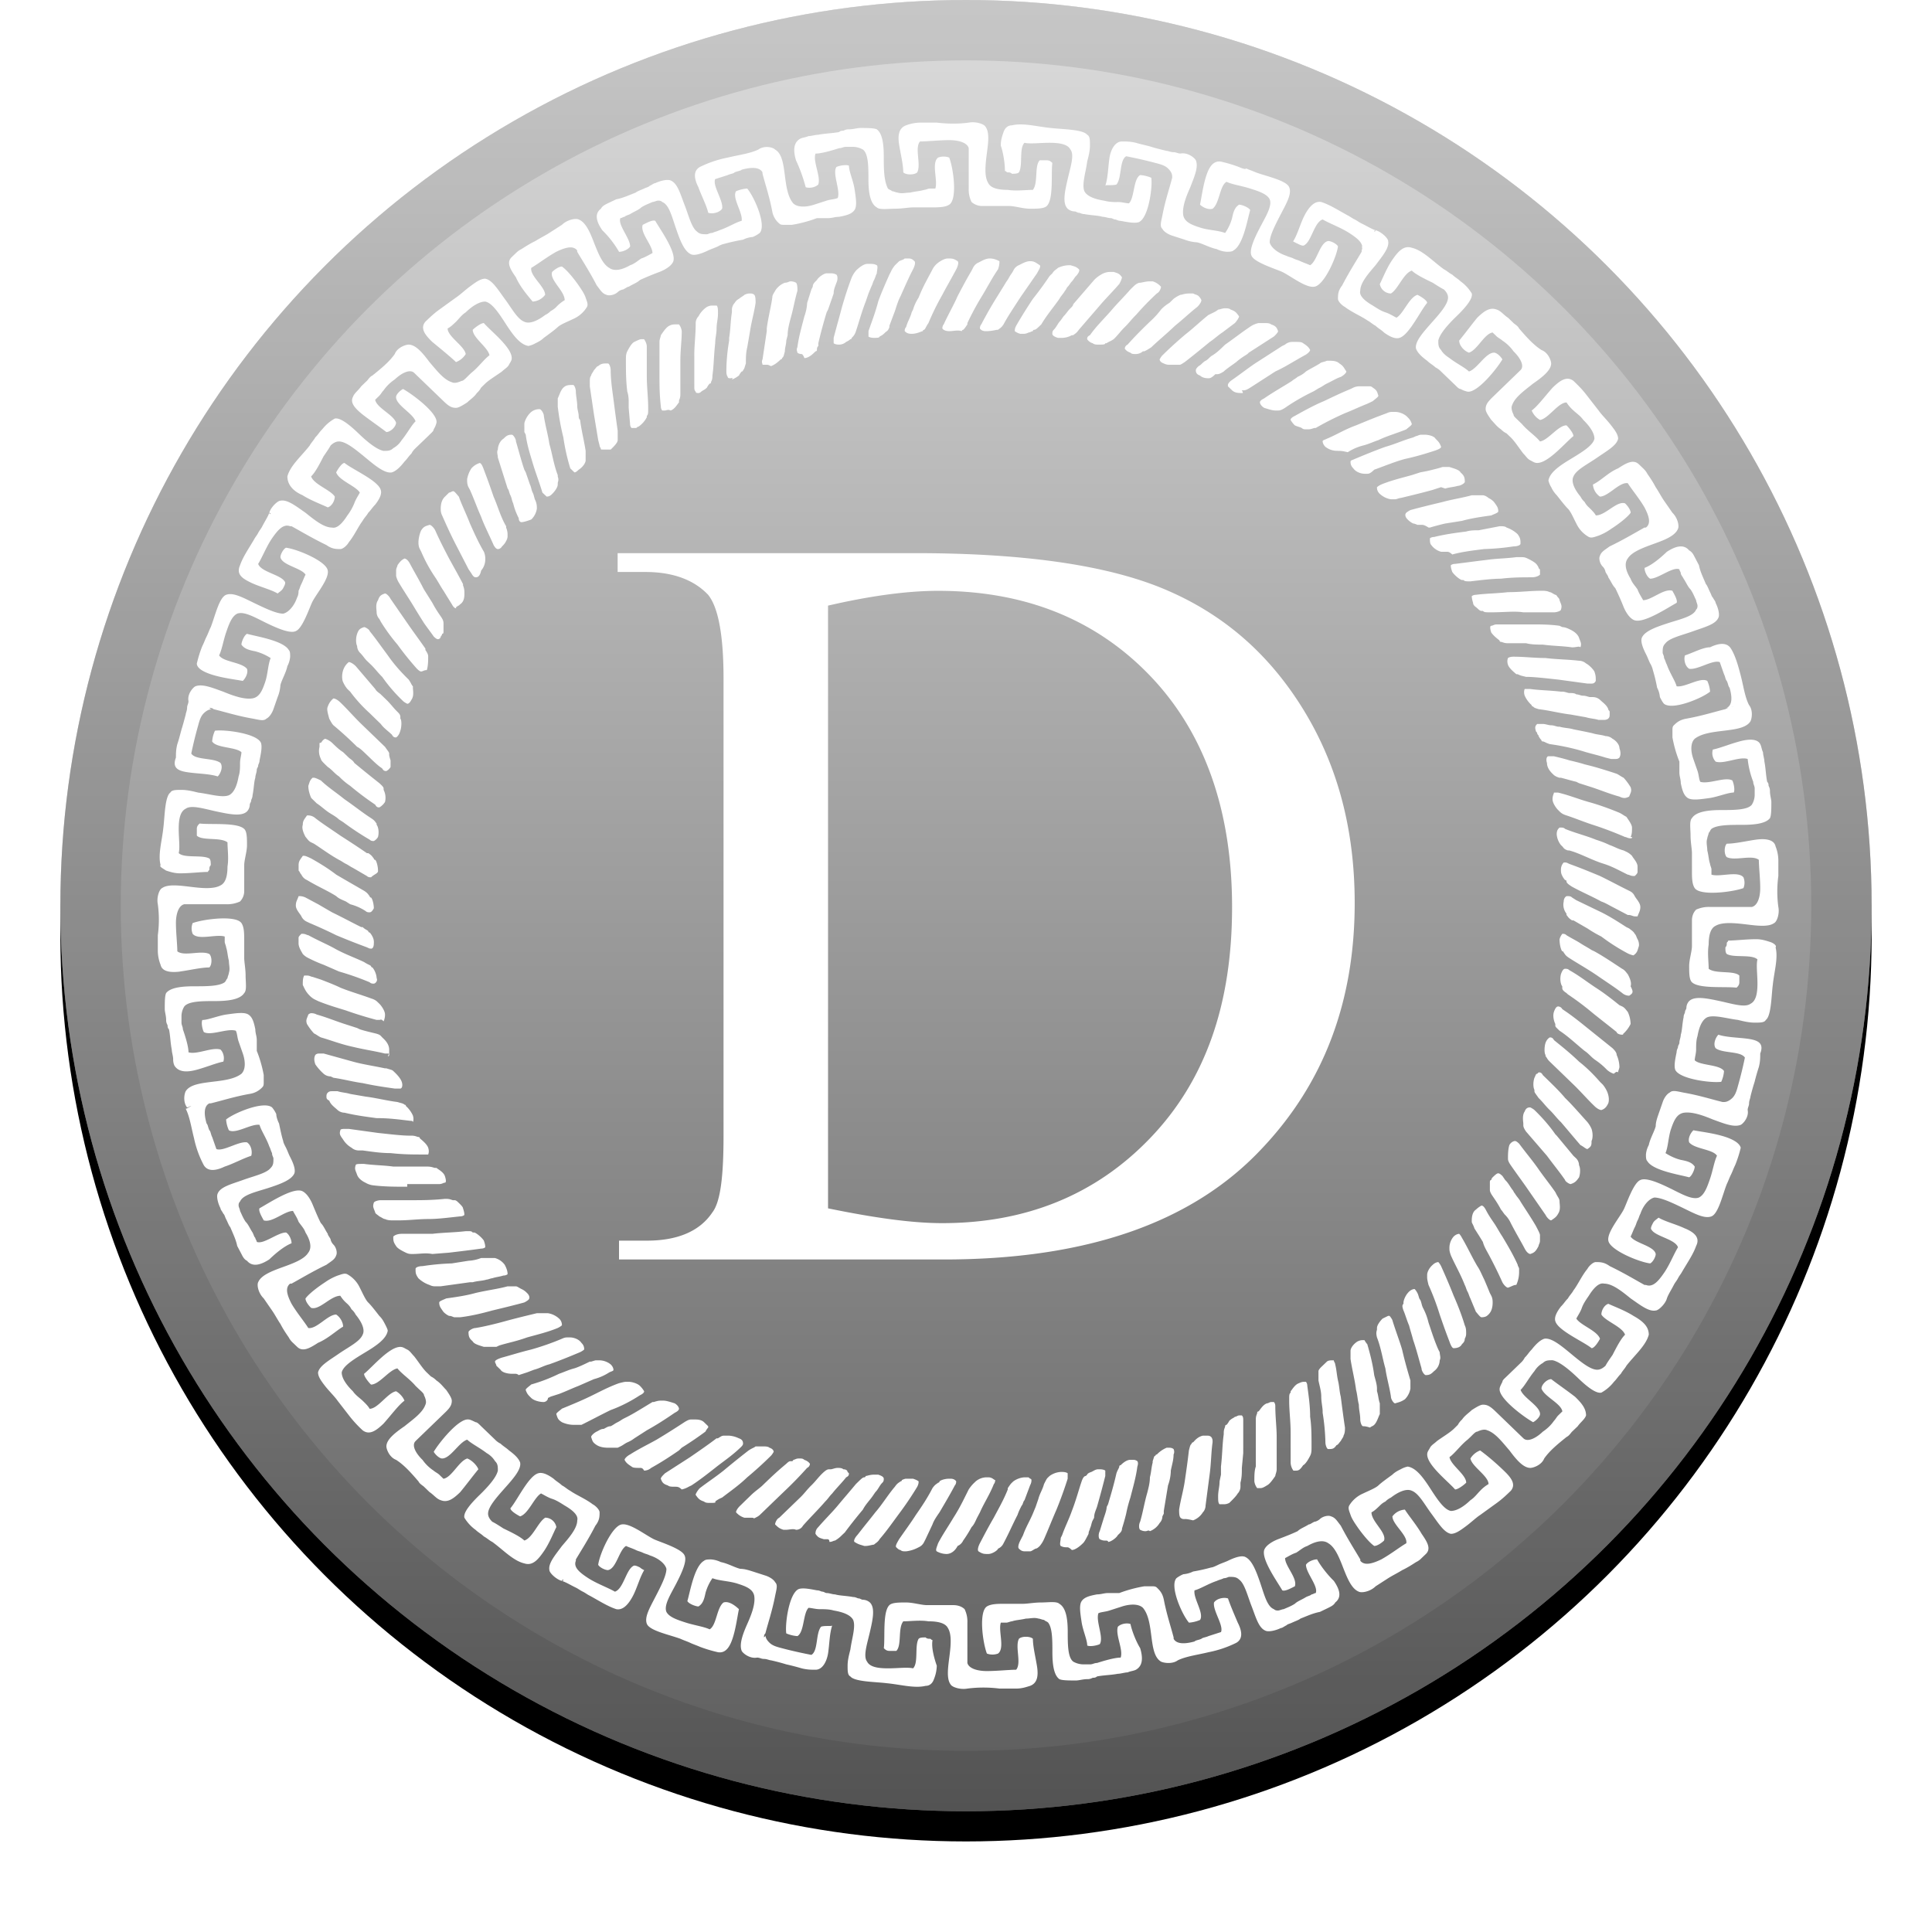
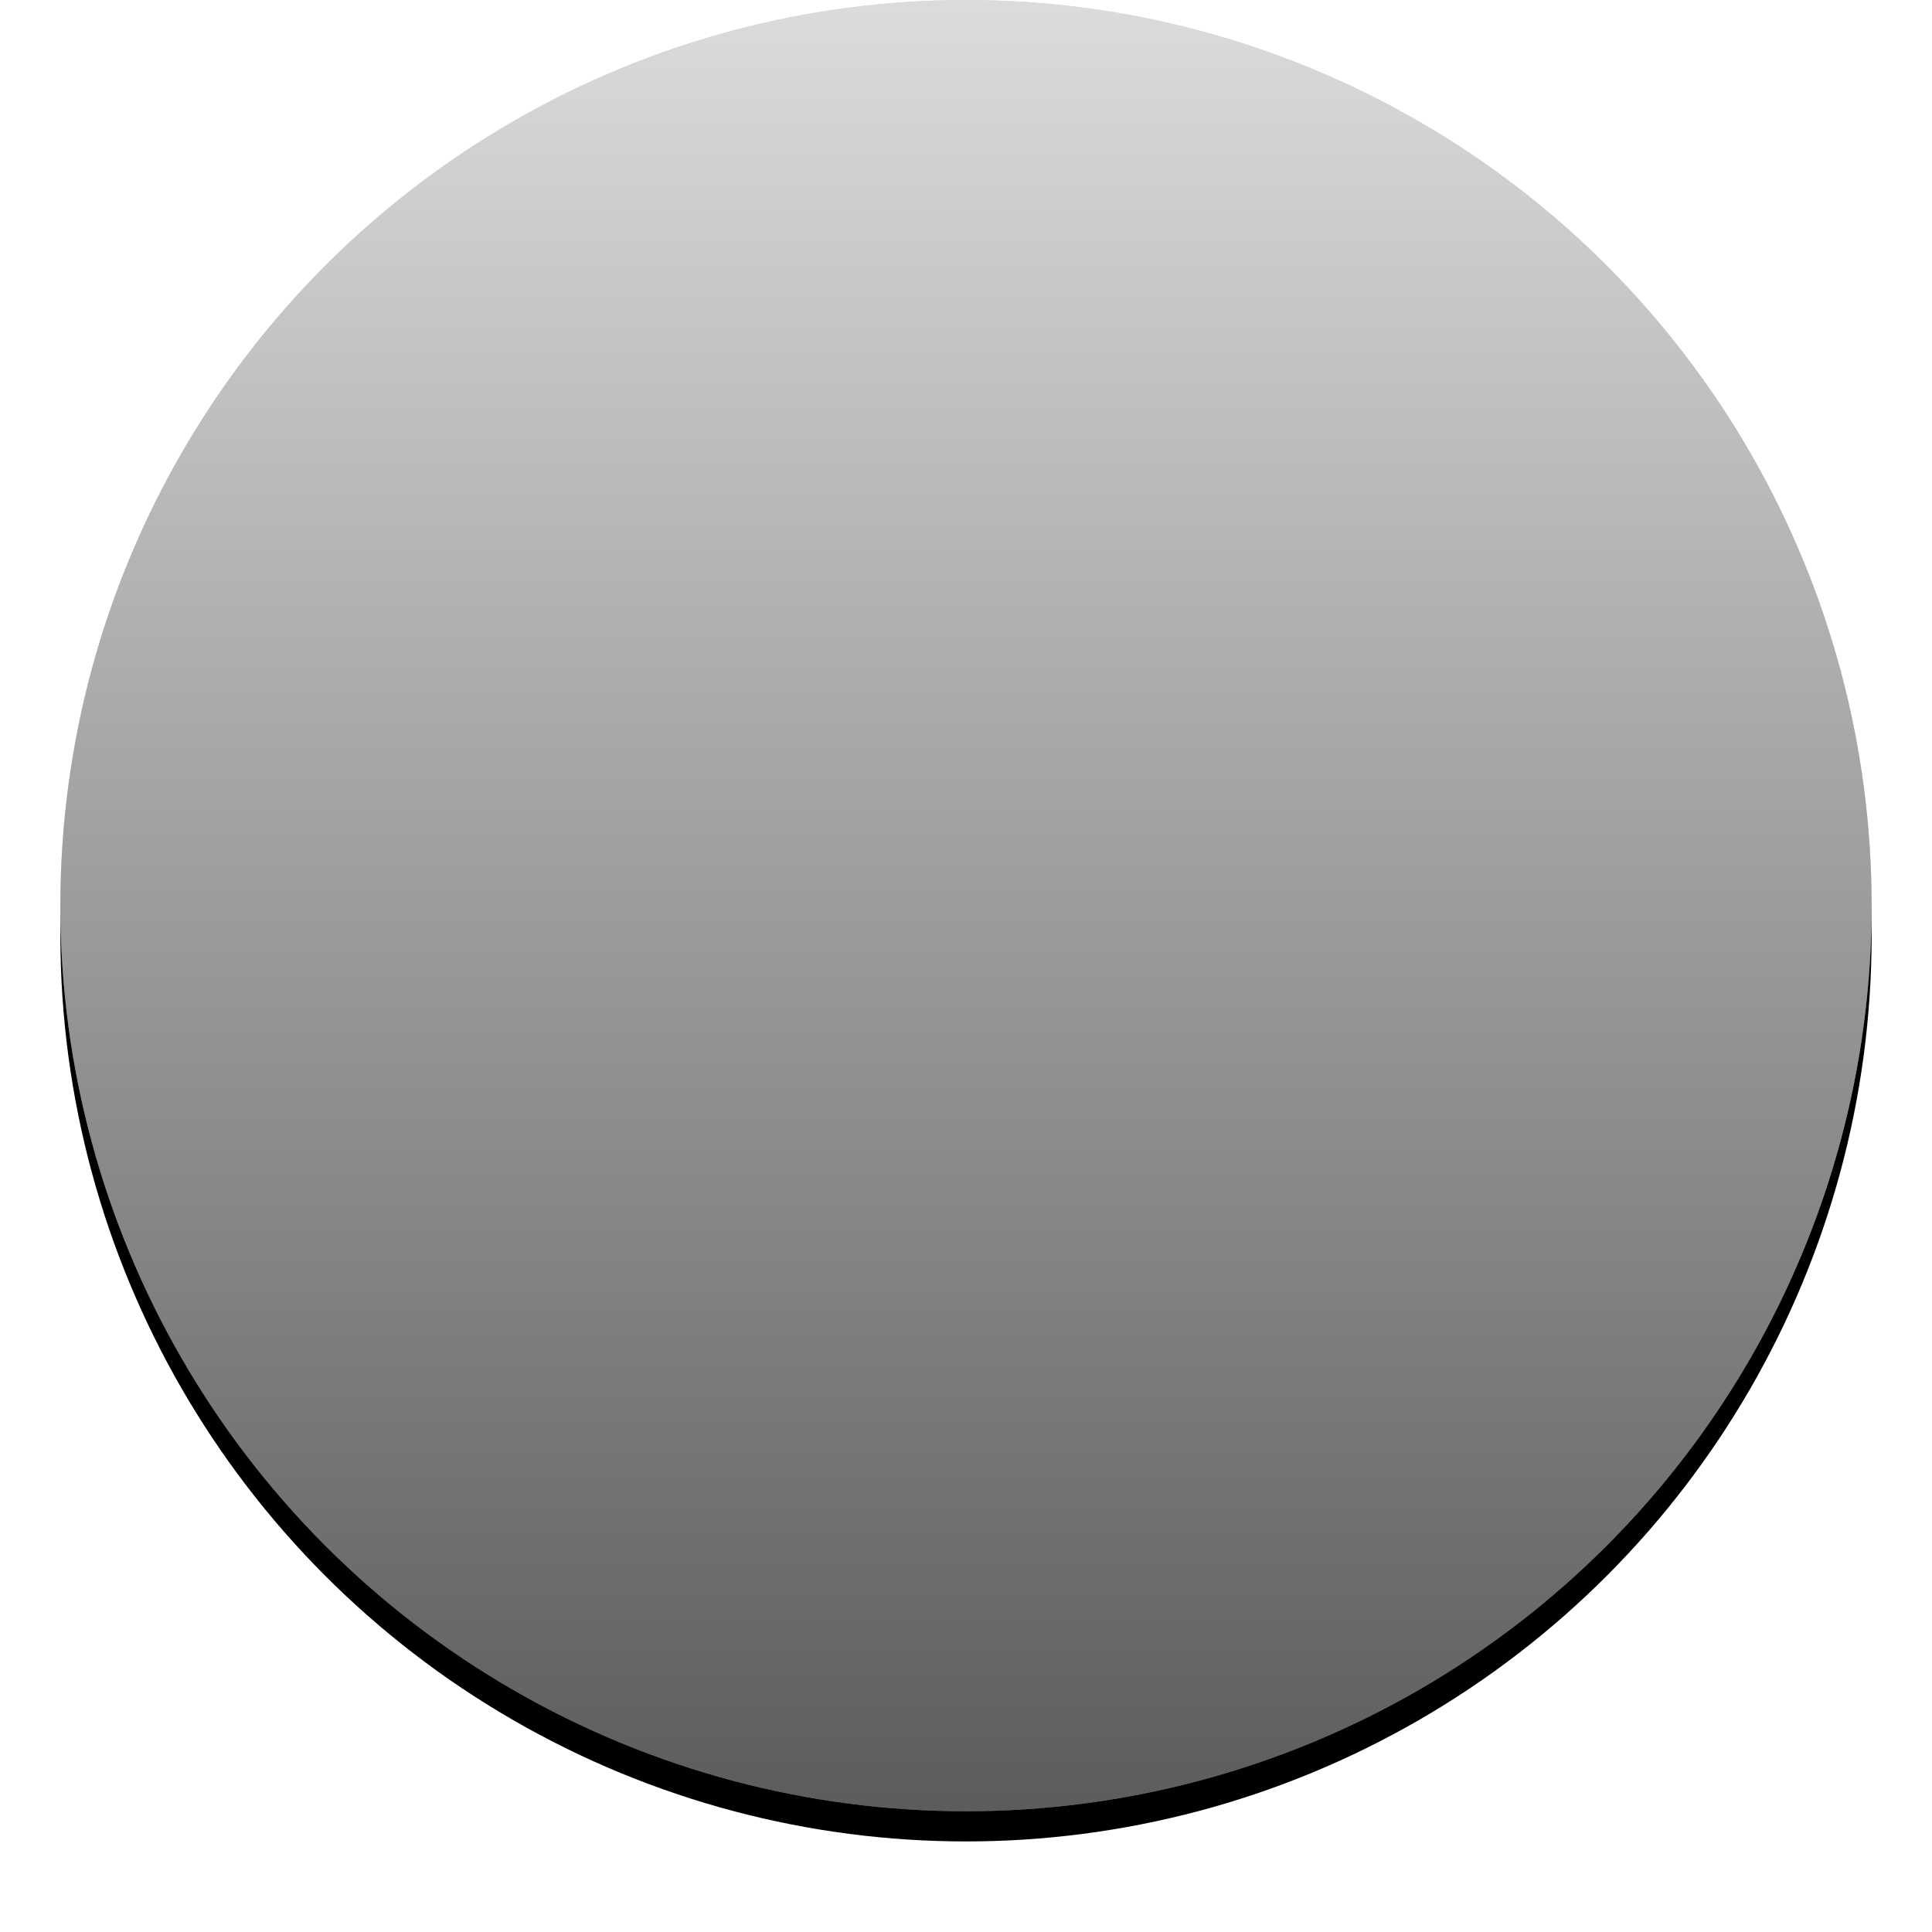
<svg xmlns="http://www.w3.org/2000/svg" xmlns:xlink="http://www.w3.org/1999/xlink" width="32" height="32" viewBox="0 0 32 32">
  <defs>
    <linearGradient id="c" x1="50%" x2="50%" y1="0%" y2="100%">
      <stop offset="0%" stop-color="#FFF" stop-opacity=".5" />
      <stop offset="100%" stop-opacity=".5" />
    </linearGradient>
    <circle id="b" cx="15" cy="15" r="15" />
    <filter id="a" width="111.7%" height="111.7%" x="-5.8%" y="-4.2%" filterUnits="objectBoundingBox">
      <feOffset dy=".5" in="SourceAlpha" result="shadowOffsetOuter1" />
      <feGaussianBlur in="shadowOffsetOuter1" result="shadowBlurOuter1" stdDeviation=".5" />
      <feComposite in="shadowBlurOuter1" in2="SourceAlpha" operator="out" result="shadowBlurOuter1" />
      <feColorMatrix in="shadowBlurOuter1" values="0 0 0 0 0 0 0 0 0 0 0 0 0 0 0 0 0 0 0.199 0" />
    </filter>
  </defs>
  <g fill="none" transform="translate(1)">
    <use fill="#000" filter="url(#a)" xlink:href="#b" />
    <use fill="#B8B8B8" fill-rule="evenodd" xlink:href="#b" />
    <use fill="url(#c)" fill-rule="evenodd" style="mix-blend-mode:soft-light" xlink:href="#b" />
-     <circle cx="15" cy="15" r="14.5" stroke="#000" stroke-linejoin="square" stroke-opacity=".097" />
-     <path fill="#FFF" d="M3.782 21.283h.001c-.06.072-.016.192.046.312.093.156.208.29.277.401.139.022.323-.223.462-.223.07.045.115.134.115.2-.115.068-.254.201-.415.268-.139.09-.254.156-.346.067l-.07-.067a.309.309 0 0 1-.069-.089c-.046-.067-.092-.134-.138-.223-.046-.067-.092-.156-.139-.223l-.138-.2c-.092-.09-.115-.223-.092-.268.046-.111.207-.178.392-.245.185-.067.37-.133.438-.245.07-.089.023-.223-.046-.334-.023-.067-.069-.111-.115-.178-.023-.067-.07-.134-.092-.179-.139 0-.347.201-.485.156-.023-.044-.092-.156-.07-.2.162-.09.531-.334.693-.29.07.022.138.112.185.223.046.111.092.223.138.312.046.045.07.111.115.178 0 .022.024.045.047.09 0 .022.023.066.046.088.046.045.069.134.046.179-.023.067-.07.089-.162.156-.23.111-.415.223-.577.312h-.023a.127.127 0 0 0-.024.022zM21.564 4.092a.088.088 0 0 1-.01.011c0-.01.004-.015.009-.02-.01-.082-.107-.154-.217-.225-.139-.089-.323-.156-.439-.223-.138.045-.184.357-.3.424-.023.022-.069 0-.115-.023-.046-.022-.092-.044-.07-.044.07-.112.116-.29.185-.424.07-.133.162-.245.277-.222.139.044.277.133.439.222.046.023.069.045.115.067.046.023.07.045.115.067.093.045.162.09.231.112-.023 0-.023.022-.023.022.023 0 .023-.022.023-.022.093.022.208.133.208.178.023.111-.092.245-.208.4-.115.135-.254.29-.254.424-.023.09.093.179.208.245.07.045.139.09.208.112.07.022.138.067.184.089.116-.067.208-.334.347-.379.046.022.161.09.161.134-.115.134-.3.535-.461.58-.07.021-.162-.023-.254-.09-.046-.045-.093-.067-.139-.111-.046-.023-.092-.067-.138-.09-.093-.066-.254-.133-.37-.222-.046-.023-.115-.09-.115-.134 0-.067 0-.134.07-.223.115-.223.23-.4.322-.557v-.022a.127.127 0 0 0 .01-.056zm-4.072-1.036c-.07.022-.208 0-.185.022.046-.133.046-.312.07-.468.022-.133.092-.267.207-.267.07 0 .139 0 .23.022.07.022.185.045.255.067.069.022.161.045.254.067.023 0 .069.022.115.022s.07.022.115.022c.116-.022.231.067.254.112.046.111-.023.267-.092.446-.07.156-.139.334-.116.467.024.112.139.156.277.201.139.045.3.045.416.09a.81.81 0 0 0 .115-.246c.023-.111.046-.178.116-.223.046 0 .161.045.184.09-.046.155-.115.579-.277.668-.023.022-.069.022-.115.022a.44.44 0 0 1-.162-.044c-.115-.023-.23-.09-.323-.112a.698.698 0 0 1-.207-.044l-.208-.067c-.07-.023-.139-.067-.162-.112-.046-.044-.023-.111 0-.223.046-.245.116-.445.162-.623v-.023c0-.044-.023-.089-.07-.133-.046-.045-.115-.067-.207-.09a7.208 7.208 0 0 0-.485-.111c-.115.067-.069.357-.161.468zm-1.847-.223c0-.111-.023-.29-.069-.423 0-.09.023-.156.046-.223s.07-.111.139-.111c.184-.045.415.022.646.044.185.022.53.022.6.112.046.022.046.089.046.178s-.023.178-.046.267c-.023.178-.092.379-.046.49.046.09.185.134.323.156a.79.79 0 0 0 .23.023c.07 0 .14.022.185.022.093-.09.07-.401.185-.468.046 0 .139.022.185.045.023.156-.046.668-.208.735-.07.022-.185 0-.3-.022-.046 0-.07-.023-.092-.023-.023 0-.047-.022-.07-.022-.046 0-.092-.022-.138-.022-.07-.023-.185-.023-.3-.045-.046 0-.07-.022-.092-.022-.023 0-.047-.022-.07-.022a.18.18 0 0 1-.115-.045c-.092-.09-.046-.29 0-.49s.115-.401.046-.49c-.046-.09-.184-.112-.346-.112-.162 0-.323.022-.415 0-.093.09-.024.379-.093.49-.023.023-.069.023-.115.023-.023-.023-.046-.023-.07-.023-.022 0-.022-.022-.046-.022zm6.047 1.047s0-.022 0 0c0-.022 0 0 0 0zm-2.608-.423c-.07.022-.161-.022-.208-.067.023-.111.047-.29.093-.445.046-.156.115-.29.254-.268a2.2 2.2 0 0 1 .3.09c.046.022.115.044.115.022.046.022.115.044.162.066.184.067.507.134.553.246.047.11-.046.267-.138.445-.092.178-.185.357-.185.468.023.09.139.178.277.223.046.022.07.022.116.044.046.023.069.023.115.045s.115.045.162.067c.115-.067.161-.379.3-.401.046 0 .138.044.161.089-.023.178-.23.646-.392.668-.139.023-.392-.178-.531-.245-.092-.044-.462-.156-.508-.267-.046-.09.046-.29.139-.468.092-.178.207-.357.161-.468-.046-.09-.184-.134-.323-.178-.138-.045-.3-.067-.392-.112-.115.067-.115.357-.23.446zm4.247 2.384c-.07-.022-.162-.111-.162-.2.092-.112.208-.268.3-.38.115-.11.208-.177.323-.133.07.023.115.09.185.134l.092.089c.023.022.07.045.092.09.116.133.231.267.37.356.115.044.161.178.161.223 0 .11-.138.222-.3.334-.138.111-.3.223-.346.356-.023.045 0 .112.023.156 0 .023.023.045.046.067l.046.045.046.044c.093.112.231.2.3.29.139-.022.3-.267.439-.267.046.044.115.133.115.178-.138.111-.415.445-.6.445-.046 0-.069-.022-.115-.044s-.07-.067-.115-.112c-.07-.089-.139-.2-.208-.267l-.07-.067a.3.3 0 0 1-.092-.067c-.069-.044-.115-.111-.161-.156-.046-.066-.093-.133-.093-.178 0-.067.024-.111.116-.2l.461-.446.185-.178-.185.178c.07-.067 0-.2-.115-.312a.69.69 0 0 0-.185-.178c-.023-.023-.069-.045-.092-.067l-.07-.067c-.138.022-.253.29-.391.334zm-1.293-.98a.19.19 0 0 1-.184-.156c.046-.09.115-.268.207-.401.093-.134.185-.245.323-.2.185.044.346.222.531.356.046.022.092.067.139.089.046.044.092.067.138.111a.677.677 0 0 1 .185.2c.023.09-.116.246-.254.38-.139.133-.277.29-.3.4 0 .068 0 .112.046.157.023.044.07.089.138.133.116.09.254.156.324.223.138-.044.276-.312.415-.312.046 0 .115.067.138.112-.092.156-.415.557-.577.534a.398.398 0 0 1-.115-.044c-.023 0-.046-.022-.07-.045l-.022-.022-.023-.022-.208-.2a.317.317 0 0 0-.092-.068c-.047-.044-.093-.066-.139-.111-.092-.067-.161-.134-.184-.2-.024-.112.115-.268.253-.424.139-.156.277-.312.277-.423 0-.045-.023-.09-.069-.134-.046-.022-.115-.067-.185-.111-.138-.067-.276-.134-.346-.201-.138.045-.23.312-.346.379zm3.346 3.164c.139-.067.254-.2.416-.267.138-.09.254-.156.346-.067l.07.067c.022.022.045.044.069.089.046.067.092.133.138.222.046.067.092.156.138.223l.139.2c.092.09.115.224.092.268-.046.112-.207.179-.392.245-.185.067-.37.134-.439.245-.069.09-.023.223.047.335.023.067.069.111.115.178.023.067.07.134.092.178.139 0 .346-.2.485-.156.023.045.092.156.07.2-.162.09-.532.335-.693.29-.07-.022-.139-.111-.185-.222a4.288 4.288 0 0 0-.138-.312c-.046-.045-.07-.112-.116-.179 0-.022-.023-.044-.046-.089a.167.167 0 0 0-.046-.089c-.046-.044-.07-.134-.046-.178.023-.067.07-.09.161-.156.231-.111.416-.223.577-.312h.023c.093-.067.047-.2-.023-.334-.092-.156-.207-.29-.277-.401-.138-.023-.323.222-.461.222a.264.264 0 0 1-.116-.2zM24.37 6.799c.092-.066.208-.222.346-.378.116-.112.231-.2.346-.112.07.067.139.134.208.223l.208.267c.046.067.138.156.207.246.07.089.116.155.116.222-.023.112-.185.2-.346.312-.162.112-.346.2-.393.312-.046.09.023.223.116.334a.309.309 0 0 0 .069.09.309.309 0 0 0 .07.089c.045.044.092.089.115.133.161 0 .346-.245.484-.2.046.044.093.111.093.156-.047.067-.185.178-.324.267a.946.946 0 0 1-.207.112c-.07.022-.116.044-.162.022a.494.494 0 0 1-.207-.223c-.047-.089-.093-.2-.139-.245-.046-.045-.115-.134-.185-.223a.465.465 0 0 1-.092-.134.373.373 0 0 1-.046-.11c.023-.135.185-.246.37-.357.184-.112.368-.223.392-.335 0-.089-.07-.2-.185-.312-.046-.066-.115-.111-.162-.156a.593.593 0 0 1-.115-.133c-.138 0-.3.267-.439.29a.317.317 0 0 1-.138-.157zm2.539 4.056c.138-.045.3-.134.415-.134.138-.067.277-.089.346.022.07.112.116.268.162.446s.069.357.138.49c-.023 0-.046.023-.069.023.023 0 .046-.023.07-.023.068.09.045.223.022.268-.069.111-.254.133-.438.156-.185.022-.37.044-.485.133-.07.067-.07.2-.023.335l.07.2c.022.067.022.134.045.178.139.045.416-.089.531-.022.023.045.046.156.023.2-.092 0-.254.067-.392.09-.162.022-.3.044-.37 0-.068-.045-.092-.134-.115-.245 0-.067-.023-.112-.023-.179v-.178a2.053 2.053 0 0 1-.115-.401v-.111c0-.045 0-.067.023-.09.046-.044.092-.089.208-.11.254-.045.461-.112.646-.157a.336.336 0 0 1 .138-.044c-.046 0-.069.022-.115.022.092-.045.092-.178.046-.334-.023-.023-.023-.067-.046-.112-.023-.022-.023-.067-.046-.111l-.07-.2c-.115-.045-.369.133-.507.11-.07-.044-.092-.155-.07-.222zm-.67-1.449c.116-.044.254-.156.37-.267.138-.09.277-.134.369-.022.046.022.07.067.092.111l.07.134c.022.111.069.2.115.312.023.022.046.089.069.134.023.044.023.066.046.089.023.044.046.066.046.089.046.089.07.2.046.245-.046.111-.23.156-.415.223-.185.067-.392.111-.461.2-.047.045-.047.09-.047.156 0 .023.023.045.023.09.024.044.024.066.047.11.046.134.138.268.161.357.139.023.392-.156.508-.089a.51.51 0 0 1 .046.178c-.138.112-.623.312-.762.201-.023-.022-.046-.067-.069-.111a.402.402 0 0 0-.046-.156 2.544 2.544 0 0 0-.07-.29.37.37 0 0 0-.045-.112c-.023-.044-.046-.11-.07-.155-.046-.09-.092-.201-.069-.268.046-.111.231-.178.439-.245.207-.067.415-.111.461-.223.023-.022.023-.044.023-.067 0-.022-.023-.067-.023-.089-.023-.044-.046-.111-.092-.178-.046-.045-.07-.111-.115-.178-.024-.045-.047-.067-.047-.09 0-.022-.023-.044-.023-.066-.115-.045-.346.156-.484.156-.046-.023-.093-.112-.093-.179zm1.847 4.501c.161-.022.3 0 .323.112a.64.64 0 0 1 .046.223v.267a1.903 1.903 0 0 0 0 .513c.023.111-.023.245-.07.267-.092.067-.276.045-.46.022-.186-.022-.393-.044-.509.023-.092.044-.115.178-.115.312-.023.133 0 .29 0 .4.115.09.415.023.508.112v.111c0 .045-.023.067-.046.09-.185-.023-.624.022-.739-.09-.046-.044-.046-.156-.046-.267 0-.111.046-.245.046-.334v-.424c0-.066.023-.133.07-.178a.511.511 0 0 1 .23-.044h.692c.093-.023.139-.156.139-.312s-.023-.357-.023-.468c-.116-.09-.393.022-.531-.045-.046-.044-.046-.178 0-.223.138 0 .323-.044.485-.067zm-.277-1.626c.161-.045.3-.045.346.044.023.045.023.09.046.134 0 .045.023.112.023.156.023.112.023.223.046.334.023.023.023.045.023.067a.166.166 0 0 1 .023.09c0 .066.023.133.023.178 0 .111 0 .222-.023.267-.069.09-.253.111-.461.111-.208 0-.416 0-.508.067-.023.023-.023.045-.046.067 0 .022-.023.067-.023.09-.023.066 0 .133 0 .2.023.089.023.156.046.223 0 .022.023.066.023.089v.089c.139.044.439-.067.53.044a.238.238 0 0 1 0 .179c-.184.066-.715.133-.807 0-.046-.067-.046-.179-.046-.29v-.29c0-.067-.023-.178-.023-.29 0-.11-.023-.244.023-.289.07-.111.277-.134.485-.134.207 0 .438 0 .507-.089a.314.314 0 0 0 .047-.156v-.111c0-.045-.024-.067-.024-.112a1.468 1.468 0 0 1-.092-.378c-.138-.045-.392.089-.53.044a.206.206 0 0 1-.047-.2c.116-.023.277-.09.439-.134zm.138 4.924c.162.023.277.067.208.245 0 .067 0 .134-.023.223a3.557 3.557 0 0 0-.07.245 3.557 3.557 0 0 0-.069.245c0 .023-.023.067-.023.112 0 .044-.023.067-.023.111.023.112-.07.223-.115.245-.116.045-.277-.022-.462-.089-.161-.067-.346-.133-.484-.111-.116.022-.162.133-.208.267-.046.134-.046.29-.092.401.069.045.161.09.253.112.116.022.185.044.231.111 0 .045-.046.156-.092.178-.162-.044-.6-.111-.692-.267-.024-.022-.024-.067-.024-.111a.4.4 0 0 1 .047-.156c.023-.112.092-.223.115-.312 0-.067.023-.134.046-.2l.07-.201c.022-.067.069-.134.115-.156.046-.045.115-.023.23 0 .254.044.462.111.647.156h.023c.046 0 .092-.023.138-.067.046-.045.07-.112.093-.2a6.56 6.56 0 0 0 .115-.469c-.07-.111-.37-.067-.485-.156-.046-.067 0-.178.046-.223.139.045.324.045.485.067zm-.138 1.092s-.023 0 0 0c-.023 0 0 0 0 0zm.507-2.696c.07.022.116.067.093.09.046.177-.023.4-.046.623-.024.178-.024.512-.116.58-.023.044-.092.044-.184.044-.093 0-.185-.022-.277-.045-.185-.022-.393-.089-.508-.044-.092.044-.139.178-.162.312-.023.067-.023.156-.023.223 0 .066-.023.133-.023.178.092.089.416.067.485.178a.51.51 0 0 1-.046.178c-.162.023-.693-.044-.762-.2-.023-.067 0-.178.023-.29 0-.044.023-.067.023-.089 0-.022.023-.045.023-.067 0-.044.023-.089.023-.134.023-.066.023-.178.047-.29 0-.044.023-.066.023-.088 0-.023.023-.045.023-.067 0-.045.023-.09.046-.112.092-.089.3-.044.508 0 .207.045.415.112.507.045.093-.045.116-.178.116-.334 0-.156-.023-.312 0-.401-.093-.09-.393-.023-.508-.09-.023-.022-.023-.066-.023-.11.023-.023.023-.045.023-.068 0-.022.023-.022.023-.044.115 0 .3-.023.462-.023.092 0 .161.023.23.045zm-1.407 4.746c.161.067.253.156.184.29-.046.133-.138.267-.23.423-.024.045-.047.067-.07.112-.023.044-.046.066-.069.11-.046.09-.092.157-.115.224-.047-.023-.07-.045-.116-.067.046.022.07.044.116.067-.023.089-.139.2-.185.2-.115.023-.254-.089-.415-.2-.139-.112-.3-.245-.439-.245-.092-.023-.185.089-.254.2-.046.067-.092.134-.115.2-.023.068-.07.134-.092.179.069.111.346.2.392.334-.023.045-.092.156-.139.156-.138-.111-.553-.29-.6-.445-.023-.067.023-.156.093-.246.046-.044.069-.089.115-.133.023-.045.07-.09.092-.134.07-.09.139-.245.231-.356.023-.045.092-.112.139-.112.069 0 .138 0 .23.067.231.111.416.223.577.312h.023c.116.045.208-.067.3-.2.093-.134.162-.313.231-.424-.046-.134-.369-.178-.438-.29-.023-.022 0-.066.023-.111s.07-.067.092-.09c.116.068.3.112.439.18zm.6-1.537c.161.044.3.111.323.2a1.91 1.91 0 0 1-.093.29c-.023.044-.046.111-.069.156-.023.044-.046.111-.069.156-.07.178-.139.49-.254.535-.115.044-.277-.045-.461-.134-.185-.09-.37-.178-.485-.178-.092.022-.185.133-.23.267-.024.045-.024.067-.047.111-.023.045-.023.067-.046.112-.023.044-.046.111-.07.156.07.111.393.156.416.29 0 .044-.046.133-.092.155-.185-.022-.67-.222-.693-.378-.023-.134.185-.38.254-.513.046-.089.162-.446.277-.49.092-.045.3.044.485.134.184.089.369.2.484.156.093-.045.139-.179.185-.312.046-.134.07-.29.115-.38-.069-.11-.369-.11-.461-.222-.023-.067.023-.156.07-.2.114.022.3.044.46.089zm-2.424 4.322c.116.112.185.2.185.312-.023.067-.092.112-.138.179l-.093.089c-.023.022-.046.067-.092.089-.138.111-.277.223-.37.356-.045.112-.184.156-.23.156-.115 0-.23-.133-.346-.29-.116-.133-.231-.289-.37-.334-.046-.022-.115 0-.161.023-.023 0-.046.022-.07.044l-.045.045-.047.044c-.115.09-.207.223-.3.29.023.134.277.29.277.423-.046.045-.138.112-.184.112-.116-.134-.462-.401-.462-.58 0-.044.023-.066.046-.11.023-.045.07-.068.116-.112.092-.067.207-.134.277-.2l.069-.068a.309.309 0 0 1 .07-.089c.045-.067.115-.111.16-.156.07-.044.14-.089.185-.089.07 0 .116.022.208.111l.462.446.184.178-.184-.178c.069.067.207 0 .323-.111a.69.69 0 0 0 .184-.179c.023-.022.046-.066.07-.089l.069-.067c-.023-.133-.3-.245-.346-.378 0-.067.092-.156.161-.156.116.089.277.2.392.29zm.97-1.337c.161.09.254.179.254.312-.047.179-.231.335-.37.513-.023.044-.069.089-.092.134-.046.044-.07.089-.115.133a.687.687 0 0 1-.208.179c-.092.022-.254-.112-.392-.246-.139-.133-.3-.267-.416-.29-.069 0-.115 0-.161.045a.386.386 0 0 0-.139.134c-.092.111-.161.245-.23.312.046.134.322.267.322.401 0 .045-.069.111-.115.134-.161-.09-.577-.401-.554-.557 0-.023.023-.067.046-.112 0-.022.023-.044.047-.067l.023-.022.023-.022.207-.2a.309.309 0 0 0 .07-.09c.046-.044.069-.089.115-.134.07-.089.138-.155.208-.178.115-.022.277.112.438.245.162.134.323.268.439.268.046 0 .092-.023.138-.067.023-.045.07-.112.116-.178.069-.134.138-.268.207-.335-.046-.133-.323-.222-.392-.334 0-.067.046-.156.115-.178.093.044.277.111.416.2zm-3.785 3.21c.07.11.185.244.277.4.092.134.161.245.07.334l-.07.067a.3.3 0 0 1-.092.067c-.07.045-.139.09-.231.134-.07.044-.162.089-.231.133l-.208.134c-.092.09-.23.112-.277.09-.115-.045-.184-.201-.254-.38-.069-.178-.138-.356-.253-.423-.093-.067-.231-.022-.347.045-.069.022-.115.067-.184.111-.07.022-.139.067-.185.09 0 .133.208.333.162.467-.046.022-.162.09-.208.067-.092-.156-.346-.512-.3-.668.023-.067.115-.134.23-.179.116-.044.232-.089.324-.133.046-.045.115-.067.185-.112.023 0 .046-.022.092-.044.023 0 .07-.023.092-.045.046-.044.139-.067.185-.044.069.022.092.066.161.155.116.223.231.402.323.558v.022c.07.089.208.044.347-.022.161-.09.3-.201.415-.268.023-.134-.23-.312-.23-.445a.278.278 0 0 1 .207-.112zm-.67.98s0-.023 0 0c0-.023 0 0 0 0zm1.916-1.961c.092.067.23.178.392.334.116.111.208.223.116.334-.07.067-.139.134-.23.2l-.278.201c-.07.045-.161.134-.254.2-.092.068-.161.112-.23.112-.116-.022-.208-.178-.324-.334-.115-.156-.207-.334-.323-.379-.092-.044-.23.022-.346.112a.318.318 0 0 0-.092.066.318.318 0 0 0-.092.067c-.047.045-.093.09-.139.112 0 .156.254.334.208.468-.046.044-.116.089-.162.089-.069-.045-.184-.179-.277-.312-.046-.067-.092-.134-.115-.2-.023-.068-.046-.112-.023-.157a.5.5 0 0 1 .23-.2c.093-.045.208-.09.254-.134.047-.045.139-.111.231-.178.046-.045.093-.067.139-.09a.398.398 0 0 1 .115-.044c.139.022.254.178.37.357.115.178.23.356.345.378.093 0 .208-.066.324-.178.069-.044.115-.111.161-.156a.608.608 0 0 1 .139-.111c0-.134-.277-.29-.3-.424a.322.322 0 0 1 .161-.133zm-4.177 2.45c.046.134.115.29.162.402.069.134.092.267-.024.334a1.822 1.822 0 0 1-.461.156c-.185.045-.37.067-.508.134 0-.023-.023-.045-.023-.067 0 .022.023.044.023.067-.092.067-.23.044-.277.022-.115-.067-.138-.245-.161-.423-.023-.179-.046-.357-.139-.468-.069-.067-.207-.067-.346-.023l-.208.067c-.069.023-.138.023-.184.045-.046.134.092.4.023.512-.046.023-.162.045-.208.023 0-.09-.07-.245-.092-.38-.023-.155-.046-.289 0-.356s.138-.089.254-.111c.069 0 .115-.022.184-.022h.185c.115-.045.277-.09.415-.112h.116c.046 0 .069 0 .092.022.046.045.092.09.115.201.047.245.116.446.162.624v.022c.046.09.185.09.346.045.023-.023.07-.023.115-.045.024-.022.07-.022.116-.044l.208-.067c.046-.112-.139-.357-.116-.49.046-.067.162-.09.231-.067zm1.477-.645c.046.089.162.245.277.356.092.134.138.267.023.357-.023.044-.07.066-.115.089l-.139.067c-.115.022-.208.066-.323.111-.023.022-.092.045-.138.067-.047.022-.07.022-.093.044-.046.023-.069.045-.092.045-.092.045-.208.067-.254.045-.115-.045-.161-.223-.23-.402-.07-.178-.116-.378-.208-.445-.047-.045-.093-.045-.162-.045-.023 0-.046.022-.092.022-.046.023-.07.023-.116.045-.138.045-.277.134-.369.156-.023.134.162.379.092.49a.559.559 0 0 1-.184.045c-.116-.134-.323-.602-.208-.736a.508.508 0 0 1 .115-.066.44.44 0 0 0 .162-.045 2.89 2.89 0 0 0 .3-.067c.023 0 .07-.022.115-.044.047-.023.116-.045.162-.067.092-.045.208-.09.277-.067.115.045.185.223.254.423.069.2.115.401.23.446.024.022.047.022.07.022.023 0 .069-.022.092-.022.046-.022.116-.045.185-.09.046-.044.115-.066.184-.11.047-.023.07-.023.093-.045.023 0 .046-.022.069-.022.046-.112-.162-.335-.162-.468.023-.045.116-.09.185-.09zm-4.708 1.314c0 .134.046.312.07.468.022.156 0 .268-.116.312-.07.022-.139.045-.23.045h-.278a2.114 2.114 0 0 0-.53 0c-.116.022-.254-.023-.278-.067-.069-.09-.046-.268-.023-.446s.047-.379-.023-.49c-.046-.09-.184-.111-.323-.111-.138-.023-.3 0-.415 0-.093.11-.023.4-.116.49h-.115c-.046 0-.07-.023-.092-.045.023-.178-.023-.601.092-.713.046-.044.162-.044.277-.044.115 0 .254.044.346.044h.439c.069 0 .138.022.184.067a.466.466 0 0 1 .046.223v.668c.023.09.162.134.323.134.162 0 .37-.022.485-.022.092-.112-.023-.38.046-.513.046-.044.185-.044.231 0zm1.616-.245c.023.112.092.29.161.401.046.156.046.29-.07.357-.045.022-.091.022-.138.044-.046 0-.115.023-.161.023-.116.022-.231.022-.346.044-.023.022-.047.022-.07.022-.046.023-.069.023-.092.023-.07 0-.138.022-.185.022-.115 0-.23 0-.276-.022-.093-.067-.116-.245-.116-.446 0-.2 0-.401-.07-.49-.022-.022-.045-.022-.068-.045-.023 0-.07-.022-.093-.022-.069-.022-.138 0-.207 0-.093.022-.162.022-.231.045-.023 0-.07.022-.092.022h-.093c-.046.134.07.423-.046.512a.263.263 0 0 1-.185 0c-.069-.178-.138-.69 0-.78.07-.044.185-.044.3-.044h.3c.07 0 .185-.022.3-.022.116 0 .254-.023.3.022.116.067.139.267.139.468 0 .2 0 .423.092.49a.342.342 0 0 0 .162.045h.115c.046 0 .07-.023.116-.023.138-.044.3-.089.392-.089.046-.134-.092-.379-.046-.512.046-.045.138-.067.208-.045zm-5.124.045c.07-.023.185 0 .185-.023-.046.134-.046.312-.07.468-.023.134-.092.268-.207.268-.07 0-.139 0-.23-.023a3.998 3.998 0 0 0-.255-.066 3.232 3.232 0 0 0-.254-.067c-.023 0-.069-.023-.115-.023s-.07-.022-.115-.022c-.116.022-.231-.067-.254-.111-.046-.112.023-.29.092-.446.07-.156.138-.334.115-.468-.023-.111-.138-.156-.277-.2-.138-.045-.3-.045-.415-.09a.81.81 0 0 0-.115.246c-.023.111-.046.178-.116.222-.046 0-.161-.044-.184-.089.046-.156.115-.579.277-.668.023-.022.069-.022.115-.022a.44.44 0 0 1 .162.044c.115.022.23.09.323.112.069 0 .138.022.207.044l.208.067c.07.022.139.067.162.111.046.045.023.112 0 .223-.047.245-.116.446-.162.624-.023.022-.023.045-.023.067.023-.022.023-.022.023-.045 0 .045.023.09.07.134.045.045.115.067.207.09.162.044.37.088.485.11.115-.066.069-.356.161-.467zm1.846.222c-.023.112.023.29.07.424a.621.621 0 0 1-.047.223c-.023.067-.069.111-.138.111-.185.045-.415-.022-.646-.044-.185-.023-.531-.023-.6-.112-.046-.022-.046-.089-.046-.178 0-.09.023-.178.046-.268.023-.178.092-.378.046-.49-.046-.089-.185-.133-.323-.156-.07-.022-.162-.022-.23-.022-.07 0-.14-.022-.186-.022-.092.089-.069.4-.184.468a.559.559 0 0 1-.185-.045c-.023-.156.046-.668.208-.735.07-.023.185 0 .3.022.046 0 .07.022.092.022.023 0 .046.023.07.023.046 0 .092.022.138.022.07.022.185.022.3.044.046 0 .07.023.092.023.023 0 .046.022.07.022a.18.18 0 0 1 .115.045c.092.089.046.29 0 .49s-.115.4-.046.49c.046.09.184.111.346.111.161 0 .323-.022.415 0 .093-.089.023-.378.093-.49.023-.022.069-.022.115-.022.023.022.046.022.07.022.022 0 .022.022.045.022zM9.6 25.962c.023.023.07.045.07.045-.07.111-.116.29-.185.423-.07.134-.162.245-.277.223-.139-.045-.277-.134-.439-.223-.046-.022-.069-.044-.115-.067-.046-.022-.07-.044-.116-.067-.092-.044-.161-.089-.23-.11.023 0 .023-.023.023-.023-.023 0-.023.022-.023.022-.093-.022-.208-.134-.208-.178-.023-.112.092-.245.208-.401.115-.134.253-.29.253-.424.024-.089-.092-.178-.207-.245-.07-.044-.139-.089-.208-.111-.07-.022-.138-.067-.185-.09-.115.068-.207.335-.346.38-.046-.023-.161-.09-.161-.134.115-.134.3-.535.461-.58.07-.022.162.023.254.09.046.044.092.066.139.111.046.022.092.067.138.09.092.066.254.133.37.222.045.022.115.09.115.134 0 .067 0 .133-.07.222-.115.223-.23.402-.323.558v.022c-.046.111.07.2.208.29.139.089.323.155.439.222.138-.044.184-.356.3-.423.023-.022.069 0 .115.022zm1.385.58c.069-.023.161.022.254.111-.024.111-.047.29-.093.446-.046.156-.115.29-.254.267a2.2 2.2 0 0 1-.3-.09c-.046-.021-.115-.044-.161-.066-.046-.022-.116-.045-.162-.067-.184-.067-.507-.133-.554-.245-.046-.111.047-.267.139-.446.092-.178.184-.356.184-.467-.023-.09-.138-.179-.276-.223-.047-.023-.07-.023-.116-.045s-.07-.022-.115-.044c-.046-.023-.116-.045-.162-.067-.115.067-.161.379-.3.4-.046 0-.138-.044-.161-.088.023-.179.23-.647.392-.669.138-.022.392.178.53.245.093.045.462.156.508.268.047.089-.046.29-.138.468-.092.178-.208.356-.162.468.047.089.185.133.324.178.138.044.3.067.392.111.115-.067.115-.356.23-.445zm-4.247-2.385c.07.023.162.112.185.179-.092.111-.208.267-.3.378-.115.112-.208.179-.323.134-.07-.022-.116-.089-.185-.134l-.092-.089c-.023-.022-.07-.044-.092-.089-.116-.134-.231-.267-.37-.356-.115-.045-.161-.179-.161-.223 0-.112.138-.223.3-.334.138-.112.3-.223.346-.357.023-.044 0-.111-.023-.156 0-.022-.023-.044-.046-.067L5.93 23l-.047-.045c-.092-.111-.23-.2-.3-.29-.138.023-.3.268-.438.268-.046-.045-.115-.134-.115-.178.138-.112.415-.446.6-.446.046 0 .069.022.115.044.046.023.07.067.115.112.07.089.139.2.208.267l.07.067c.045.022.069.045.092.067.069.045.115.111.161.156.046.067.092.134.092.178 0 .067-.023.112-.115.2l-.462.446-.023.023c-.069.067 0 .2.116.312a.69.69 0 0 0 .184.178c.024.022.07.044.093.067l.069.067c.138-.023.254-.29.392-.335zm1.293.98a.19.19 0 0 1 .184.157c-.046.089-.115.267-.207.4-.093.135-.185.246-.323.201-.185-.044-.347-.222-.531-.356-.046-.022-.093-.067-.139-.09-.046-.044-.092-.066-.138-.11a.677.677 0 0 1-.185-.201c-.023-.09.116-.245.254-.379s.277-.29.3-.401c0-.067 0-.112-.046-.156a.385.385 0 0 0-.139-.134c-.115-.089-.253-.156-.323-.223-.138.045-.277.312-.415.312-.046 0-.115-.066-.139-.111.093-.156.416-.557.577-.535.023 0 .07.022.116.045.023 0 .046.022.069.044l.023.023.023.022.208.2a.318.318 0 0 0 .092.067c.046.045.092.067.139.112.092.067.161.133.184.2.023.112-.115.268-.254.424-.138.156-.277.312-.277.423 0 .045.024.09.07.134.046.022.115.066.184.111.139.067.277.134.347.2.138-.044.23-.311.346-.378zM5.699 23.2c-.093.067-.208.223-.346.379-.116.111-.231.2-.347.111a1.958 1.958 0 0 1-.207-.222l-.208-.268c-.046-.067-.138-.156-.208-.245-.069-.089-.115-.156-.115-.223.023-.111.185-.2.346-.312.162-.111.346-.2.392-.312.047-.089-.023-.222-.115-.334a.296.296 0 0 0-.07-.089c-.022-.045-.045-.067-.068-.09a.555.555 0 0 1-.116-.133c-.161 0-.346.245-.484.2-.047-.044-.093-.11-.093-.155.046-.067.185-.178.323-.268a.946.946 0 0 1 .208-.111c.07-.022.115-.045.162-.022a.494.494 0 0 1 .207.223c.046.089.093.2.139.245.046.044.115.133.184.222.047.045.07.09.093.134.023.045.046.09.046.112-.023.133-.185.245-.37.356-.184.111-.369.223-.392.334 0 .09.07.2.185.312.046.067.115.112.161.156.047.045.093.09.116.134.138 0 .3-.267.438-.29.046.023.116.09.139.156zM3.16 19.144c-.138.044-.3.134-.438.178-.139.067-.277.09-.346-.022a1.68 1.68 0 0 1-.162-.446c-.046-.178-.07-.356-.138-.49.023 0 .046-.022.092-.045-.023 0-.046.023-.07.023-.069-.09-.046-.223-.022-.268.069-.111.253-.133.438-.156.185-.022.37-.044.485-.133.069-.067.069-.2.023-.335l-.07-.2c-.023-.067-.023-.134-.046-.178-.138-.045-.415.089-.53.022-.024-.045-.047-.156-.024-.2.093 0 .254-.068.393-.09.161-.022.3-.044.369 0 .07.045.092.134.115.245 0 .067.024.112.024.179v.178c.046.111.092.267.115.4v.112c0 .045 0 .067-.023.09a.355.355 0 0 1-.208.11c-.254.045-.461.112-.646.157h-.023c-.092.044-.092.178-.046.334.023.022.023.067.046.111.023.023.023.067.046.112l.07.2c.115.045.368-.133.507-.111.07.045.092.156.07.223zm.67 1.448c-.116.045-.254.156-.37.268-.138.089-.277.133-.369.022-.046-.022-.07-.067-.092-.112l-.07-.133c-.023-.112-.069-.2-.115-.312-.023-.022-.046-.09-.07-.134-.022-.044-.022-.067-.045-.089-.023-.045-.047-.067-.047-.09-.046-.088-.069-.2-.046-.244.046-.112.231-.156.416-.223.184-.067.392-.111.461-.2.046-.045.046-.09.046-.157 0-.022-.023-.044-.023-.089-.023-.044-.023-.067-.046-.111-.046-.134-.138-.268-.161-.357-.139-.022-.393.156-.508.09a.51.51 0 0 1-.046-.179c.138-.111.623-.312.761-.2a.484.484 0 0 1 .07.111c0 .045.023.111.046.156.023.111.046.223.069.29 0 .022.023.067.046.111.023.045.046.112.07.156.046.09.092.2.069.268-.047.11-.231.178-.439.245-.208.066-.415.111-.461.222-.024.023-.024.045-.024.067 0 .023.024.067.024.09.023.044.046.11.092.178.046.044.07.111.115.178.023.044.023.067.046.09 0 .021.024.044.024.066.115.044.346-.156.484-.156.046.022.092.111.092.178zm-1.847-4.5c-.161.021-.3 0-.323-.112a.64.64 0 0 1-.046-.223v-.267a1.903 1.903 0 0 0 0-.513c-.023-.111.023-.245.07-.267.092-.067.276-.045.46-.023.185.023.393.045.508-.022.093-.044.116-.178.116-.312.023-.134 0-.29 0-.401-.116-.09-.416-.022-.508-.111v-.112c0-.044.023-.067.046-.089.185.022.623-.022.739.09.046.044.046.155.046.267 0 .111-.046.245-.046.334v.423a.248.248 0 0 1-.07.178.511.511 0 0 1-.23.045h-.693c-.092.022-.138.156-.138.312s.023.357.023.468c.115.089.392-.022.53.044.047.045.047.179 0 .223-.138 0-.322.045-.484.067zm.277 1.626c-.161.044-.3.044-.37-.067-.022-.045-.022-.09-.022-.111 0-.045-.023-.112-.023-.156-.023-.112-.023-.223-.046-.335-.023-.022-.023-.044-.023-.067-.024-.044-.024-.066-.024-.089 0-.067-.023-.133-.023-.178 0-.111 0-.223.023-.267.07-.09.254-.112.462-.112.208 0 .415 0 .508-.067.023-.022.023-.044.046-.066 0-.023.023-.067.023-.09.023-.066 0-.133 0-.2-.023-.09-.023-.156-.046-.223 0-.022-.023-.067-.023-.09v-.088c-.139-.045-.439.067-.531-.045a.238.238 0 0 1 0-.178c.185-.067.715-.134.808 0 .046.067.046.178.046.29v.29c0 .066.023.178.023.289 0 .111.023.245-.023.29-.07.111-.277.133-.485.133-.208 0-.438 0-.508.09a.312.312 0 0 0-.046.155v.112c0 .044.023.067.023.111.047.134.093.29.093.38.138.044.392-.09.53-.045.047.044.07.133.047.2-.116.022-.277.09-.439.134zm-.138-4.925c-.162-.022-.277-.066-.208-.245 0-.067 0-.133.023-.223.023-.066.046-.156.07-.245.022-.067.045-.156.069-.245 0-.022.023-.067.023-.111 0-.045.023-.067.023-.112-.023-.111.069-.222.115-.245.115-.044.277.023.462.09.161.066.346.133.484.11.116-.021.162-.133.208-.267.046-.133.046-.29.092-.4a.868.868 0 0 0-.254-.112c-.115-.022-.184-.045-.23-.111 0-.045.046-.156.092-.179.162.045.6.112.692.268.023.022.023.067.023.111a.402.402 0 0 1-.046.156c-.023.111-.092.223-.115.312a.632.632 0 0 1-.046.2l-.07.201c-.023.067-.069.134-.115.156-.046.045-.115.022-.23 0-.255-.044-.462-.111-.647-.156-.023-.022-.046-.022-.07-.022.024.022.024.022.047.022-.046 0-.092.022-.138.067-.047.045-.07.111-.093.2a6.56 6.56 0 0 0-.115.468c.07.112.37.067.484.156.047.067 0 .179-.046.223-.138-.044-.323-.044-.484-.067zm-.37 1.627c-.069-.045-.115-.067-.092-.09-.046-.177.023-.4.046-.623.023-.178.023-.513.116-.58.023-.044.092-.044.184-.044.093 0 .185.022.277.045.185.022.393.089.508.044.092-.044.138-.178.161-.312.024-.067.024-.156.024-.223 0-.066.023-.133.023-.178-.093-.089-.416-.067-.485-.178a.51.51 0 0 1 .046-.178c.162-.023.693.044.762.2.023.067 0 .178-.023.29 0 .044-.023.067-.023.089 0 .022-.023.045-.023.067 0 .044-.024.089-.024.133-.023.067-.023.179-.046.29 0 .045-.023.067-.023.09 0 .022-.023.044-.023.066 0 .045-.023.09-.046.112-.092.089-.3.044-.508 0-.207-.045-.415-.112-.507-.045-.093.045-.116.178-.116.334 0 .156.023.312 0 .401.092.09.392.023.508.09.023.022.023.066.023.11-.023.023-.023.045-.023.068 0 .022-.023.022-.023.044-.116 0-.3.023-.462.023-.092 0-.161-.023-.23-.045zM3.16 9.652c-.138-.067-.254-.134-.184-.29.046-.134.138-.268.23-.423.023-.045.047-.067.07-.112.023-.044.046-.067.069-.111.046-.09.092-.156.115-.223 0 .022.023.022.023.022 0-.022-.023-.022-.023-.022.023-.09.139-.2.185-.2.115-.023.254.088.415.2.139.111.3.245.439.245.092.022.184-.09.254-.2a.895.895 0 0 0 .115-.201c.023-.067.07-.134.092-.178-.069-.112-.346-.2-.392-.335.023-.044.092-.156.138-.156.139.112.554.29.6.446.024.067-.023.156-.092.245-.046.045-.07.09-.115.134-.023.044-.07.089-.093.134-.069.089-.138.245-.23.356-.023.045-.093.111-.139.111-.069 0-.138 0-.23-.066-.231-.112-.416-.223-.578-.312h-.023c-.115-.045-.207.067-.3.2-.092.134-.161.312-.23.424.046.133.369.178.438.29.023.022 0 .066-.023.11-.023.045-.07.068-.092.09-.116-.067-.3-.112-.439-.178zm-.6 1.537c-.161-.045-.3-.111-.3-.2.023-.09.046-.179.092-.29.024-.045.047-.112.07-.156.023-.045.046-.112.069-.156.07-.178.138-.49.254-.535.115-.044.277.045.461.134.185.089.37.178.485.178.092-.022.185-.134.23-.267.024-.045.024-.09.024-.112.023-.044.023-.067.046-.111.023-.045.046-.112.07-.156-.07-.112-.393-.156-.416-.29 0-.044.046-.134.092-.156.185.022.67.223.692.379.024.134-.184.379-.253.512-.047.09-.162.446-.277.49-.093.045-.3-.044-.485-.133-.185-.09-.37-.2-.485-.156-.092.045-.138.178-.184.312-.046.134-.07.29-.116.379.07.111.37.111.462.223.023.066-.023.156-.07.2-.115-.022-.3-.044-.46-.089zm2.446-4.323c-.138-.111-.207-.2-.161-.29.023-.066.092-.11.138-.178l.093-.089c.023-.022.046-.067.092-.089.138-.111.277-.223.37-.356.045-.112.184-.156.23-.156.115 0 .23.133.346.29.116.133.231.289.37.333.046.023.115 0 .161-.022.023 0 .046-.022.07-.044l.045-.045.047-.045c.115-.089.207-.222.3-.29-.024-.133-.277-.289-.277-.423.046-.044.138-.111.184-.111.116.134.462.401.462.58 0 .044-.023.066-.046.11-.023.045-.07.068-.116.112-.092.067-.207.134-.277.2l-.069.068a.309.309 0 0 1-.07.089c-.045.067-.115.111-.16.156-.07.044-.14.089-.185.089-.07 0-.116-.022-.208-.112l-.462-.445-.115-.112-.07-.066.07.066.092.09c-.069-.067-.207 0-.323.11a.69.69 0 0 0-.184.18c-.023.021-.047.066-.07.088l-.069.067c.023.134.3.245.346.379 0 .067-.092.156-.161.156-.116-.09-.277-.2-.393-.29zm-.992 1.337c-.161-.067-.254-.178-.254-.312.046-.178.231-.334.37-.512.023-.045.069-.09.092-.134.046-.045.069-.09.115-.134a.687.687 0 0 1 .208-.178c.092-.022.254.112.392.245.139.134.3.268.416.29.069 0 .115 0 .161-.045a.386.386 0 0 0 .139-.133c.092-.112.161-.245.23-.312-.046-.134-.323-.268-.323-.401 0-.045.07-.112.116-.134.161.089.577.401.554.557a.349.349 0 0 1-.047.111c0 .023-.023.045-.046.067l-.023.022-.023.023-.208.2c-.023.023-.046.045-.069.09-.046.044-.07.089-.115.133-.07.09-.139.156-.208.178-.115.023-.277-.111-.438-.245-.162-.133-.323-.267-.439-.267-.046 0-.092.022-.138.067-.023.044-.07.111-.116.178-.069.134-.138.267-.207.334.046.134.323.223.392.334 0 .067-.046.156-.116.179-.092-.045-.276-.112-.415-.2zm3.808-3.208c-.092-.112-.208-.246-.277-.402-.092-.133-.162-.245-.07-.334l.07-.067c.023-.022.046-.044.092-.066.07-.045.139-.09.231-.134.07-.045.162-.09.23-.134l.209-.134c.092-.089.23-.111.277-.089.115.045.184.2.253.38.07.177.139.356.254.422.093.067.231.023.346-.044.07-.022.116-.067.185-.112.07-.022.139-.066.185-.089 0-.133-.208-.334-.162-.468.046-.022.162-.089.208-.066.092.156.346.512.3.668-.023.067-.116.134-.23.178a4.61 4.61 0 0 0-.324.134c-.046.045-.115.067-.185.111-.023 0-.046.023-.092.045a.177.177 0 0 0-.092.045c-.046.044-.139.066-.185.044-.07-.022-.092-.067-.161-.156-.116-.223-.231-.4-.324-.557v-.022c-.069-.09-.207-.045-.346.022-.161.09-.3.2-.415.267-.023.134.23.312.23.446a.278.278 0 0 1-.207.112zm-1.27 1.002c-.092-.089-.23-.2-.392-.334-.115-.111-.207-.223-.115-.334.07-.067.138-.134.23-.2l.278-.201c.069-.045.161-.134.254-.2.092-.068.161-.112.23-.112.116.022.208.178.323.334.116.156.208.334.324.379.092.044.23-.023.346-.112a.316.316 0 0 0 .092-.066.321.321 0 0 0 .092-.067.608.608 0 0 1 .139-.112c0-.156-.254-.334-.208-.468.046-.044.115-.089.162-.089.069.045.184.178.277.312.046.067.092.134.115.2.023.068.046.112.023.157a.5.5 0 0 1-.23.2c-.093.045-.208.09-.255.134-.046.044-.138.111-.23.178-.047.045-.093.067-.139.09a.4.4 0 0 1-.115.044c-.139-.022-.254-.178-.37-.357-.115-.178-.23-.356-.346-.378-.092 0-.207.066-.323.178-.069.044-.115.111-.161.156-.046.044-.093.089-.139.111 0 .134.277.29.3.424a.322.322 0 0 1-.161.133zm4.178-2.473c-.023-.112-.116-.29-.162-.423-.069-.134-.092-.268.023-.335a1.84 1.84 0 0 1 .462-.156c.185-.044.37-.067.508-.133.092-.067.23-.045.277 0 .115.066.138.245.161.423.023.178.046.357.139.468.069.067.207.067.346.022l.207-.067c.07-.022.139-.022.185-.044.046-.134-.092-.401-.023-.513.046-.022.162-.044.208-.022 0 .09.069.245.092.379.023.156.046.29 0 .356-.046.067-.138.09-.254.112-.07 0-.115.022-.184.022h-.185c-.115.045-.277.09-.415.111h-.116c-.046 0-.07 0-.092-.022a.337.337 0 0 1-.116-.2c-.046-.245-.115-.446-.161-.624 0-.045-.023-.09-.023-.112 0 .023.023.067.023.09-.046-.09-.185-.09-.346-.045-.023.022-.07.022-.116.044-.023.023-.069.023-.115.045l-.208.067c-.046.111.139.356.116.49-.047.067-.162.09-.231.067zm-1.477.646a1.648 1.648 0 0 0-.277-.356c-.092-.134-.139-.268-.023-.357.023-.045.069-.067.115-.09l.139-.066c.115-.022.207-.067.323-.111.023-.023.092-.045.138-.067.046-.022.07-.022.093-.045.046-.022.069-.044.092-.044.092-.045.208-.067.254-.045.115.045.161.223.23.401.07.178.116.379.208.446.046.044.093.044.162.044.023 0 .046-.022.092-.022.046-.022.07-.022.115-.044.139-.045.277-.134.37-.156.023-.134-.162-.38-.093-.49a.559.559 0 0 1 .185-.045c.115.134.323.601.208.735a.516.516 0 0 1-.116.067.44.44 0 0 0-.161.045 3.077 3.077 0 0 0-.3.066.398.398 0 0 0-.116.045c-.046.022-.115.045-.161.067-.092.044-.208.089-.277.067-.116-.045-.185-.223-.254-.424-.07-.2-.115-.4-.23-.445-.024-.023-.047-.023-.07-.023-.023 0-.07.023-.092.023-.046.022-.116.044-.185.089-.046.044-.115.067-.185.111-.046.022-.069.022-.092.045-.023 0-.046.022-.07.022-.045.111.162.334.162.468-.023.045-.115.09-.184.09zm4.708-1.315c0-.133-.046-.312-.07-.468-.023-.155 0-.267.116-.311a.704.704 0 0 1 .23-.045h.278c.184.022.369.022.53 0 .116-.022.254.022.277.067.07.089.047.267.023.445-.023.179-.046.38.024.49.046.09.184.112.323.112.138.022.3 0 .415 0 .092-.111.023-.401.115-.49h.116c.046 0 .07.022.092.044-.023.179.023.602-.092.713-.046.045-.162.045-.277.045-.116 0-.254-.045-.346-.045h-.439a.267.267 0 0 1-.184-.066.466.466 0 0 1-.047-.223v-.669c-.023-.089-.161-.133-.323-.133-.161 0-.369.022-.484.022-.093.111.023.379-.046.512-.047.045-.185.045-.231 0zm-1.616.246a2.639 2.639 0 0 0-.161-.446c-.046-.156-.046-.29.069-.357.046-.022.092-.022.138-.044.047 0 .116-.022.162-.022.115-.023.23-.023.346-.045.023-.022.046-.022.07-.022.046-.023.069-.023.092-.023.069 0 .138-.022.184-.022.116 0 .231 0 .277.022.093.067.116.245.116.446 0 .2 0 .401.069.535.023.022.046.022.07.044.022 0 .068.023.091.023.07.022.139 0 .208 0 .092-.023.162-.023.23-.045.024 0 .07-.022.093-.022h.093c.046-.134-.07-.424.046-.513a.263.263 0 0 1 .184 0c.07.179.139.691 0 .78-.069.045-.184.045-.3.045h-.3c-.069 0-.184.022-.3.022-.115 0-.254.022-.3-.022-.115-.067-.138-.268-.138-.468s0-.424-.092-.49a.34.34 0 0 0-.162-.045h-.115c-.047 0-.07.022-.116.022-.138.045-.3.09-.392.09-.046.133.092.378.046.512-.046.045-.138.067-.208.045zm3.6 2.428H15.9a.255.255 0 0 1-.092-.044c0-.023 0-.045.023-.09a8.25 8.25 0 0 1 .277-.445 5.41 5.41 0 0 0 .277-.379l.046-.044c.023-.045.07-.067.092-.09a.447.447 0 0 1 .185-.044h.023c.07.022.092.022.139.067.023.022-.023.089-.047.111-.023.022-.046.067-.069.09-.023.022-.046.066-.069.088-.023.023-.023.045-.046.067-.023.045-.07.09-.092.134-.093.134-.208.267-.3.423l-.024.023c-.046.044-.069.066-.092.066 0 0-.023 0-.023.023-.023 0-.046.022-.07.022-.045.022-.068.022-.092.022zm-.6-.044h-.023c-.069 0-.092-.045-.092-.045s0-.044.023-.067a6.66 6.66 0 0 1 .254-.445l.138-.223c.024-.045.047-.067.07-.112.023-.044.046-.066.069-.111a.177.177 0 0 1 .092-.09c.046-.021.116-.066.185-.066.07 0 .092.022.161.067.024.022-.023.089-.046.134l-.277.4c-.115.179-.207.313-.277.446-.046.067-.069.067-.092.09h-.023s-.092.022-.162.022zm1.847.223c-.023 0-.07 0-.093-.023a.159.159 0 0 1-.092-.067c0-.022 0-.044.046-.066.093-.134.208-.246.346-.401.093-.112.208-.223.324-.357l.046-.045c.023-.022.069-.066.115-.066.023 0 .092-.023.162-.023h.046a.297.297 0 0 1 .138.09c0 .022-.023.089-.069.11a4.658 4.658 0 0 0-.346.357c-.07.067-.116.134-.185.2-.069.068-.115.135-.184.201-.07.045-.093.045-.116.067h-.023c0 .023-.046.023-.115.023zm-.6-.112h-.07c-.069-.022-.092-.044-.092-.067 0-.022 0-.044.023-.067.046-.044.07-.111.116-.156l.046-.066c.046-.045.069-.09.115-.134.023-.022.046-.045.046-.067l.346-.401a.5.5 0 0 1 .116-.09.284.284 0 0 1 .161-.044h.047c.069.023.092.023.138.09a.369.369 0 0 1-.046.11c-.116.135-.23.246-.323.357l-.346.401c-.047.067-.07.067-.093.09h-.023a.342.342 0 0 1-.161.044zm1.8.446c-.046 0-.07 0-.116-.022-.069-.023-.069-.067-.069-.067s.023-.045.046-.067a6.41 6.41 0 0 1 .393-.357c.115-.089.23-.2.369-.312l.046-.022c.046-.022.092-.044.115-.067.024 0 .07-.022.116-.022.023 0 .07 0 .092.022.07.023.092.045.139.112 0 .022-.047.089-.07.111l-.207.156c-.07.045-.139.111-.208.156-.162.134-.3.245-.415.334-.07.045-.07.045-.093.045h-.138zm-.577-.178c-.046 0-.07 0-.092-.023-.07-.022-.093-.067-.093-.067s0-.044.046-.066c.139-.156.254-.268.37-.38a1.4 1.4 0 0 0 .184-.2.608.608 0 0 1 .139-.111l.069-.067a.53.53 0 0 1 .115-.067c.023 0 .07-.022.139-.022h.069c.046.022.07.022.092.044a.183.183 0 0 1 .046.067c0 .023-.023.067-.069.112-.115.089-.23.2-.369.312-.138.133-.277.245-.392.356-.07.045-.07.045-.116.067h-.023a.18.18 0 0 1-.115.045zm1.754.646c-.046 0-.116 0-.162-.045l-.069-.067v-.022c0-.022.023-.045.046-.067.162-.111.3-.223.439-.312l.415-.267.046-.022a.18.18 0 0 1 .116-.045h.046c.069 0 .115 0 .138.022.07.045.093.067.116.112 0 .022-.047.067-.093.089-.161.089-.3.178-.438.245l-.046.022-.416.268c-.069.044-.092.044-.115.044h-.023c.023.045.023.045 0 .045zm-.554-.245c-.023 0-.092 0-.139-.045-.069-.022-.069-.067-.069-.09 0-.021.023-.044.046-.066.046-.022.07-.067.116-.089.046-.022.069-.067.115-.09.07-.044.116-.088.185-.155l.023-.022c.161-.112.3-.223.438-.312a.383.383 0 0 1 .116-.045h.092c.046 0 .092 0 .115.022.07.023.093.045.116.112 0 .022-.046.067-.07.089l-.415.267-.023.023c-.07.044-.138.089-.185.133-.092.067-.161.112-.207.156-.07.045-.093.045-.116.045h-.023c-.069.067-.092.067-.115.067zm1.615.846c-.023 0-.046 0-.069-.022-.046-.022-.07-.022-.115-.044-.046-.045-.07-.09-.07-.09 0-.022.024-.044.07-.066.161-.09.323-.179.484-.246.139-.066.277-.133.439-.2l.046-.022c.046-.023.092-.023.115-.023h.162s.023 0 .046.023c.07.044.07.066.092.133 0 .023-.069.067-.092.09l-.092.044c-.116.045-.254.111-.37.156a5 5 0 0 0-.484.245h-.023c-.07.022-.07.022-.116.022h-.023c.023 0 .023 0 0 0zm-.507-.312c-.047 0-.116-.022-.185-.044-.07-.045-.07-.09-.07-.09 0-.022.024-.044.07-.066.162-.112.323-.2.462-.29.023-.022.069-.044.092-.067.046-.022.092-.044.138-.089.07-.044.162-.089.231-.133.023-.023.07-.023.116-.045H21c.069 0 .138 0 .184.045.07.044.07.066.116.133 0 .022-.047.067-.093.09-.069.022-.138.066-.23.11-.047.023-.07.045-.116.068-.046.022-.07.044-.115.066-.139.067-.3.156-.462.268-.069.044-.092.044-.115.044h-.046c.023 0 0 0 0 0zm1.523 1.048H21.6c-.047 0-.139-.023-.185-.09-.046-.044-.046-.089-.046-.11 0-.023.023-.023.07-.045.16-.067.322-.134.507-.201.161-.045.3-.111.461-.156l.047-.022c.023 0 .046-.023.092-.023h.046c.07 0 .162.023.185.067.046.045.069.067.092.134 0 .022-.046.045-.115.067-.139.044-.277.089-.485.134-.162.044-.323.111-.508.178-.069.067-.092.067-.115.067zm-.485-.38h-.023a.314.314 0 0 1-.185-.066c-.046-.045-.046-.09-.046-.09 0-.021.023-.021.07-.044.161-.067.3-.156.484-.222.162-.067.323-.134.508-.201.046-.022.07-.022.115-.022h.023a.31.31 0 0 1 .185.067c.046.044.07.066.092.133 0 .023-.069.067-.092.09-.162.066-.323.11-.462.178-.069.022-.161.066-.253.089a.868.868 0 0 0-.254.111c-.093-.022-.116-.022-.162-.022.023 0 .023 0 0 0zm.946.803h-.069a.355.355 0 0 1-.184-.09c-.047-.044-.047-.088-.047-.11 0 0 .023-.023.07-.045.161-.067.346-.111.507-.156l.139-.045.115-.022c.092-.022.185-.044.254-.067h.115c.07.023.162.045.185.09.046.044.07.066.07.155 0 .023-.07.067-.116.067-.07.022-.139.022-.208.045l-.07-.023-.138.045c-.161.045-.346.09-.53.134-.023 0-.07.022-.093.022zm.439.423h-.07s-.046-.022-.069-.022a.318.318 0 0 1-.092-.067c-.046-.044-.046-.089-.023-.111 0 0 .023-.022.07-.045.16-.044.345-.089.53-.133.162-.045.323-.067.485-.112h.184c.023 0 .07.022.093.045a.3.3 0 0 1 .092.067c.046.066.07.089.07.156 0 .022-.07.044-.116.066-.162.023-.323.045-.485.09l-.138.022-.139.022a3.894 3.894 0 0 0-.254.067h-.023c-.069-.045-.092-.045-.115-.045zm.415.446h-.092a.3.3 0 0 1-.162-.111c-.023-.023-.023-.067-.023-.09v-.022s.023-.022.07-.022c.184-.045.346-.067.53-.09.07-.021.139-.021.208-.021l.346-.067h.023c.023 0 .07 0 .093.022a.506.506 0 0 1 .184.111c.046.067.046.09.046.156 0 .023-.046.045-.115.045a3.93 3.93 0 0 1-.485.044c-.184.023-.369.045-.53.09-.047-.045-.07-.045-.093-.045zm.393.49c-.07 0-.093 0-.116-.022h-.023c-.023 0-.115-.067-.161-.134-.024-.067-.024-.089-.024-.111 0 0 .024-.022.07-.022.184-.023.346-.045.53-.067.162-.023.324-.023.485-.045h.07c.046 0 .069 0 .115.022.046.023.138.067.161.112.023.022.023.067.046.067v.089c-.023.022-.069.044-.138.044-.138 0-.323 0-.508.023-.138 0-.323.022-.507.044zm.346.513c-.093 0-.116 0-.139-.023h-.023c-.023 0-.046-.022-.069-.044-.023-.022-.07-.045-.07-.09-.022-.066-.022-.11-.022-.11s.023-.023.069-.023c.161-.022.346-.022.53-.044.208 0 .37-.023.555-.023.046 0 .092 0 .138.023.023 0 .046.022.092.044.023 0 .023.022.047.045 0 0 .023.022.023.044.023.067.046.09.023.156 0 .022-.07.045-.116.045h-.507c-.139-.023-.324 0-.531 0zm1.361.58c-.023 0-.023 0 0 0h-.023c-.161-.023-.323-.023-.484-.045-.093 0-.185 0-.277-.023h-.3c-.07 0-.093-.022-.116-.022 0 0-.023 0-.023-.022-.023-.023-.092-.067-.138-.134-.023-.067-.023-.111 0-.111s.046-.023.092-.023h.554c.161 0 .323 0 .485.023l.046.022c.046 0 .092.022.138.044.046.023.116.067.139.134.023.067.046.09.023.156-.023-.022-.07 0-.116 0zm.277.6h-.046l-.484-.066c-.208-.022-.393-.045-.531-.045-.093-.022-.093-.022-.139-.044h-.023c-.023-.023-.115-.09-.138-.156-.023-.067 0-.112 0-.112s.023-.022.092-.022c.185 0 .346.022.53.022.185.023.37.023.555.045a.18.18 0 0 1 .115.044c.046.023.115.09.139.134.023.067.023.09.023.156-.023.045-.047.045-.093.045zm.231.602h-.092c-.07-.022-.139-.022-.208-.044l-.254-.045c-.184-.022-.346-.067-.53-.089-.07-.022-.07-.022-.093-.044 0 0-.023 0-.023-.023a.465.465 0 0 1-.115-.156c-.023-.067 0-.111 0-.111h.092c.161.022.323.022.508.044h.023c.046 0 .092.023.115.023.046 0 .092 0 .116.022.046 0 .069.022.115.022s.092.023.115.023h.046a.18.18 0 0 1 .116.044c.046.045.115.09.138.156 0 .022.023.022.023.045v.044c0 .023 0 .045-.023.067-.023.022-.069.022-.069.022zm.185.647h-.07l-.092-.023c-.138-.044-.254-.067-.392-.111a3.696 3.696 0 0 0-.531-.112c-.07-.022-.092-.044-.115-.044 0 0-.023 0-.023-.022 0 0-.024-.023-.047-.067 0-.023-.023-.023-.023-.045s-.023-.022-.023-.044c-.023-.067 0-.09.023-.112h.093c.046 0 .092.022.138.022.046 0 .092.023.116.023h.023c.069.022.161.022.23.044.116.023.231.045.323.067.07.022.139.022.208.045a.18.18 0 0 1 .116.044c.046.023.115.09.115.156.023.067.023.112 0 .156-.023.023-.046.023-.07.023zm.161.646c-.023 0-.046 0-.092-.023-.162-.044-.323-.111-.462-.156l-.207-.066-.046-.023c-.093-.022-.162-.044-.254-.067h-.023a.256.256 0 0 1-.093-.044l-.023-.022c-.023-.023-.092-.09-.092-.179-.023-.066 0-.111.023-.111h.092c.093.022.185.045.254.067.092.022.185.044.254.067.185.044.323.089.462.133l.069.023c.046.022.069.044.115.066a.945.945 0 0 1 .116.156c.023.067 0 .09-.024.156-.046.023-.069.023-.069.023zm.093.668c-.047 0-.07-.022-.093-.022a6.17 6.17 0 0 0-.461-.178l-.07-.023c-.138-.044-.3-.111-.438-.156-.07-.022-.092-.044-.115-.066l-.023-.023c-.024-.022-.093-.111-.093-.178 0-.067.023-.09.023-.111h.07c.184.044.346.111.507.156.162.044.346.111.508.178.046.022.07.044.115.067.046.067.093.133.093.178 0 .067 0 .111-.023.156.046 0 .023.022 0 .022zm.046.624c-.046 0-.07-.022-.093-.022-.138-.067-.253-.134-.392-.178l-.07-.023c-.184-.067-.345-.156-.507-.2h-.023c-.07-.023-.07-.045-.092-.067l-.023-.022a.326.326 0 0 1-.07-.179c0-.066.024-.089.047-.111h.023c.023 0 .046 0 .069.022.161.067.346.112.508.178.069.023.138.045.23.09.07.022.139.066.231.089l.046.022c.046.022.07.045.093.067.023.044.092.111.092.178v.09c0 .022-.023.044-.046.066h-.023zm.023.669c-.023 0-.07-.023-.093-.023h-.023l-.253-.133c-.047-.023-.116-.067-.185-.09-.162-.089-.323-.156-.485-.245-.069-.044-.092-.066-.092-.089 0 0 0-.022-.023-.022 0 0-.023-.022-.046-.067-.023-.044-.023-.067-.023-.111a.17.17 0 0 1 .046-.112h.023c.023 0 .023 0 .07.023.184.066.345.133.507.2.184.09.346.178.484.245.047.022.07.045.093.09.023.044.092.11.092.178 0 .066-.023.089-.046.156h-.046zm-.023.646a.398.398 0 0 1-.116-.045 3.25 3.25 0 0 1-.415-.267 2.1 2.1 0 0 1-.23-.134l-.232-.134h-.023c-.069-.044-.069-.066-.092-.089v-.022a.238.238 0 0 1-.046-.2c0-.067.046-.09.046-.09h.023c.023 0 .046 0 .07.023l.069.044.415.2c.138.068.277.157.415.246l.046.022c.024.022.07.045.093.09.023.022.023.044.046.088a.195.195 0 0 1 .023.112c-.023.067-.023.111-.092.156.023 0 0 0 0 0zm-.07.668a.18.18 0 0 1-.115-.044c-.115-.09-.254-.179-.415-.29-.162-.111-.323-.2-.462-.29-.07-.044-.07-.067-.092-.089 0 0 0-.022-.023-.022-.023-.022-.046-.111-.046-.2a.241.241 0 0 1 .046-.09c.023 0 .046 0 .069.023.07.044.162.089.23.133.07.045.116.067.185.112l.047.022c.161.089.323.2.461.29.046.022.07.066.092.089.023.044.07.133.047.2.046.09.046.112-.024.156.024 0 0 0 0 0zm-.115.646c-.046 0-.092-.022-.092-.044-.139-.112-.254-.2-.393-.312a4.735 4.735 0 0 0-.415-.312l-.023-.022c-.07-.045-.07-.067-.07-.09v-.022c-.022-.022-.045-.111-.022-.2.023-.067.046-.09.069-.09.023 0 .046 0 .07.023.16.089.3.2.438.29.138.089.253.178.392.29l.046.021c.046.023.07.067.092.09a.5.5 0 0 1 .047.2.538.538 0 0 1-.139.178c.023-.022.023 0 0 0zm-.138.647a.31.31 0 0 1-.116-.067 1.145 1.145 0 0 0-.184-.156c-.07-.045-.116-.112-.185-.156-.138-.112-.277-.245-.415-.334-.07-.067-.07-.067-.07-.09v-.022c-.023-.044-.046-.134-.023-.2.023-.067.046-.09.07-.09 0 0 .046 0 .069.045.138.09.277.2.415.312l.416.334c.023.023.069.067.069.112a.517.517 0 0 1 .046.2c0 .022-.023.067-.023.09-.023-.023-.046 0-.07.022zm-.208.601s-.046 0-.115-.067c-.116-.111-.231-.245-.347-.356l-.392-.379c-.046-.044-.046-.067-.07-.09v-.021c-.022-.023-.022-.134 0-.2.024-.068.07-.09.07-.09.023 0 .046 0 .07.045.138.111.276.222.415.356.115.09.23.2.346.334l.046.045a.484.484 0 0 1 .07.111c.022.045.045.134.022.2-.023.045-.046.09-.115.112zm-.23.646c-.024 0-.07-.044-.116-.066-.116-.134-.208-.246-.323-.38-.07-.066-.116-.133-.185-.2-.07-.067-.115-.133-.185-.2-.046-.067-.069-.09-.069-.112v-.022c-.023-.045-.023-.134 0-.2.023-.045.023-.067.046-.067l.023-.023c.023 0 .047 0 .07.045.138.134.277.267.369.379.115.111.23.245.37.4a.484.484 0 0 1 .068.112c.023.067.023.156 0 .2 0 .068 0 .09-.069.134zm-.278.58c-.023 0-.092-.045-.092-.067-.092-.134-.185-.245-.3-.401l-.346-.401c-.046-.067-.046-.09-.046-.112v-.022c0-.022-.024-.134.023-.2.023-.067.069-.067.092-.067 0 0 .046.022.07.044.138.134.253.268.345.401l.023.023.277.334.047.044a.167.167 0 0 1 .046.112c.023.044.023.134 0 .2-.046.067-.07.09-.139.112zm-.323.601c-.023 0-.07-.044-.092-.089l-.277-.4c-.092-.135-.208-.29-.3-.424-.046-.067-.046-.09-.046-.112v-.022c0-.022 0-.134.023-.2.023-.045.069-.067.092-.067.023 0 .046.022.07.044.115.156.23.29.322.424.093.133.185.245.277.378l.023.045c.024.045.047.067.047.111 0 .045.023.134-.023.201-.024.045-.047.067-.116.111zm-.346.557s-.046 0-.092-.089c-.07-.133-.139-.245-.231-.423a.465.465 0 0 0-.092-.134c-.024-.022-.047-.067-.07-.089-.046-.089-.092-.156-.138-.223-.046-.067-.046-.089-.046-.111v-.112c0-.022 0-.044.023-.044 0-.022.023-.045.023-.045.046-.044.07-.066.092-.066.023 0 .046.022.07.044l.046.067c.046.044.069.089.115.156.023.022.023.044.046.067.023.044.07.089.092.133.07.112.162.246.254.402l.023.044c.023.045.046.09.046.111v.09c0 .044-.023.066-.023.089-.046.089-.069.111-.138.133.023 0 0 0 0 0zm-.37.558c-.022 0-.069-.045-.092-.09a7.306 7.306 0 0 0-.207-.423c-.046-.09-.093-.156-.116-.245l-.069-.112-.07-.11c-.022-.068-.045-.09-.045-.112v-.023c0-.022 0-.133.069-.178.046-.044.092-.067.092-.067.023 0 .046.023.07.067.046.09.092.156.138.223.046.067.092.156.138.223.093.156.185.312.254.468 0 .022.023.044.023.067v.066a.517.517 0 0 1-.046.2c-.046 0-.07.023-.138.046zm-.438.49c-.023 0-.069-.067-.092-.09l-.046-.11-.046-.112c-.023-.045-.023-.067-.047-.112-.023-.044-.023-.066-.046-.111-.069-.178-.161-.334-.23-.49-.024-.067-.024-.09-.024-.112v-.022a.29.29 0 0 1 .07-.178c.046-.045.092-.045.092-.045s.023.022.046.067c.092.156.162.312.254.468.046.067.07.134.115.223l.047.111.046.112.023.044c.023.045.023.09.023.112 0 .089-.023.156-.07.2-.022.022-.046.045-.115.045zm-.461.512c-.023 0-.047-.044-.07-.111-.069-.178-.115-.312-.161-.446a4.238 4.238 0 0 0-.185-.49c-.023-.09-.023-.111-.023-.134v-.022c0-.022 0-.045.023-.09a.29.29 0 0 1 .07-.088c.046-.045.092-.045.092-.045s.023.022.046.067c.07.156.138.312.208.49.069.156.138.334.184.49.023.045.023.09.023.134 0 .022 0 .045-.023.09 0 .044-.023.066-.046.088-.023.045-.07.067-.138.067zm-.462.446c-.023 0-.07-.067-.07-.112-.045-.156-.091-.334-.138-.467-.023-.09-.046-.156-.069-.246-.023-.044-.07-.2-.092-.245-.023-.067-.023-.089 0-.111v-.022c0-.023.023-.112.092-.179.046-.044.092-.044.092-.044s.024.022.047.067c.023.044.023.089.046.111.023.045.023.09.046.134.046.089.07.156.092.245.046.134.093.29.162.445l.023.045c0 .045.023.09 0 .134a.228.228 0 0 1-.092.178c-.047.045-.07.067-.139.067zm-.508.468c-.023 0-.069-.067-.069-.112-.023-.156-.07-.312-.092-.468-.046-.156-.07-.334-.139-.512-.023-.09 0-.111 0-.134v-.022c0-.045.047-.111.093-.156l.092-.045h.023s.023.023.046.067c.046.156.116.335.162.49.046.201.092.357.138.513v.134a.333.333 0 0 1-.092.178c-.07.045-.092.045-.162.067zm-.53.379c-.024 0-.047-.067-.047-.112 0-.089-.023-.156-.023-.245-.023-.09-.023-.156-.046-.245-.023-.178-.07-.357-.092-.513v-.133c0-.045.046-.112.115-.156.046-.022.07-.022.093-.022h.023s.023.044.046.066c.046.156.092.335.115.513.023.089.046.156.046.223v.044c.023.067.023.134.047.2v.179c-.024.045-.047.134-.093.178-.023.023-.046.023-.069.045-.07-.022-.092-.022-.115-.022zm-1.108.735h-.046a.234.234 0 0 1-.046-.134v-.49c0-.2-.024-.357-.024-.535v-.022c0-.067 0-.09.024-.111v-.023c.023-.022.069-.111.138-.133.046-.023.07-.023.092-.023h.023s.023.023.023.067c.024.178.047.334.047.513.023.156.023.312.023.468v.044c0 .045 0 .09-.023.134-.023.044-.07.133-.116.156-.046.067-.069.089-.115.089zm.53-.357c-.022 0-.046-.066-.046-.111a3.53 3.53 0 0 0-.046-.49v-.023c0-.066-.023-.155-.023-.245 0-.089-.023-.156-.046-.267v-.156s0-.022.046-.067l.046-.044.047-.045c.023-.022.069-.022.092-.022h.023c0 .022.023.044.023.067.023.089.023.156.046.267.023.09.023.178.046.267.023.179.046.357.07.513 0 .044 0 .089-.024.134 0 .022-.023.044-.046.089-.023.022-.046.067-.069.067-.046.066-.07.066-.138.066.023 0 0 0 0 0zm-1.73.914h-.07c-.023-.022-.023-.067-.023-.134 0-.089.024-.156.024-.245l.023-.111v-.134c.023-.2.023-.379.046-.535v-.022c0-.067.023-.09.023-.111 0 0 0-.023.023-.023 0 0 .023-.022.046-.067.046-.044.07-.044.092-.066.023 0 .047-.023.07-.023h.046c.023.023.023.045.023.09v.534l-.023.245c0 .09 0 .156-.023.245v.067c0 .045-.023.09-.046.112-.024.044-.093.111-.139.156-.046.022-.07.022-.092.022zm.6-.267h-.046a.23.23 0 0 1-.047-.112c0-.089 0-.178.024-.245v-.78c0-.067.023-.089.023-.111 0 0 0-.023.023-.023.023-.022.069-.11.138-.133.023 0 .046-.022.07-.022h.046s.023.022.023.066c0 .179.023.357.023.513v.535c0 .044-.023.089-.023.111-.047.067-.093.134-.139.156-.07.045-.092.045-.115.045zm-1.893.713c-.023 0-.046 0-.092-.023-.023-.022-.023-.089 0-.133.046-.156.07-.312.115-.468.024-.09.047-.179.047-.268.023-.089.023-.156.046-.245v-.022c.023-.067.023-.09.046-.09 0 0 0-.021.023-.021a.485.485 0 0 1 .162-.112h.046c.046 0 .069.022.069.022s.023.045 0 .09c0 .089-.023.155-.046.267v.022a.768.768 0 0 1-.046.223l-.07.423v.045l-.023.045a.162.162 0 0 1-.046.11.322.322 0 0 1-.161.135c-.023-.023-.047 0-.07 0zm.647-.2c-.024 0-.047 0-.07-.023-.023-.022-.023-.09-.023-.134.023-.156.07-.312.093-.468.023-.156.046-.312.069-.512.023-.09.023-.09.046-.112 0 0 0-.022.023-.022.023-.022.07-.09.162-.111h.069c.023 0 .046 0 .069.022 0 0 .023.022.023.067v.022c-.023.156-.023.334-.046.512l-.07.535c0 .045-.022.09-.045.112a.322.322 0 0 1-.162.133c-.092-.022-.115-.022-.138-.022zm-1.939.467c-.046 0-.07 0-.115-.022-.023-.023 0-.09 0-.134l.023-.045c.046-.133.115-.267.161-.4.07-.179.116-.357.162-.49.023-.068.046-.09.069-.09l.023-.022s0-.023.07-.045c.045-.022.069-.044.115-.044h.023c.069 0 .092.022.092.022v.089a16.15 16.15 0 0 1-.138.513c-.023.066-.047.11-.047.178l-.023.044c-.023.045-.023.09-.046.134 0 .022-.023.045-.023.09l-.023.044c-.023.044-.046.089-.07.111-.068.067-.138.112-.184.112-.046-.045-.069-.045-.069-.045zm.623-.111c-.023 0-.046 0-.092-.023-.023-.022-.023-.089 0-.133l.069-.223c.023-.067.046-.134.046-.178l.023-.045c.046-.156.093-.312.139-.513.023-.066.046-.089.046-.11 0 0 0-.023.023-.023.023-.023.092-.09.162-.09h.046c.046 0 .069.023.069.023s.023.022 0 .09c-.023.177-.07.333-.115.512a2.247 2.247 0 0 0-.07.267 3.45 3.45 0 0 1-.069.245c0 .045-.023.067-.07.111-.022.045-.115.112-.16.112 0-.022-.024-.022-.047-.022zm-1.938.222c-.07 0-.093 0-.162-.044-.023-.022 0-.09.023-.134.07-.134.139-.267.23-.423.07-.134.162-.29.232-.468v-.022c.046-.067.046-.067.069-.09l.023-.022a.351.351 0 0 1 .185-.067h.046c.023 0 .023 0 .046.023.023 0 .023.022.023.022 0 .022 0 .044-.023.089l-.092.245c-.024.022-.024.067-.047.09-.023.044-.046.088-.069.155-.07.134-.138.29-.208.424l-.023.044a.177.177 0 0 1-.092.09c0 .022-.092.088-.161.088zm.623-.044c-.047 0-.07 0-.116-.045-.023-.022 0-.089.023-.133l.046-.09c.047-.133.116-.245.162-.356l.046-.111.046-.134c.023-.09.07-.156.093-.245.046-.09.046-.09.069-.112l.023-.022a.351.351 0 0 1 .185-.067h.023c.069 0 .092.022.092.022v.09a6.977 6.977 0 0 1-.185.512c-.069.156-.138.334-.207.49a.484.484 0 0 1-.07.112c-.023.022-.046.044-.069.044-.046.023-.069.045-.092.045h-.07zm-1.985 0c-.046 0-.07 0-.092-.022-.023 0-.047-.023-.07-.045-.023-.022.023-.09.047-.134.092-.133.207-.29.276-.4.093-.134.185-.268.277-.446.047-.067.07-.067.093-.09 0 0 .023 0 .023-.022.023-.022.092-.044.161-.044h.023c.07 0 .093.044.093.044s0 .045-.023.067c-.07.134-.162.29-.254.446-.046.067-.093.133-.116.2l-.115.245-.023.045a.177.177 0 0 1-.092.089.565.565 0 0 1-.208.067zm.67.044a.342.342 0 0 1-.162-.044c-.023-.022 0-.067.023-.134.069-.134.161-.267.254-.423.115-.178.184-.334.253-.468a.614.614 0 0 1 .093-.112l.023-.022a.284.284 0 0 1 .184-.067h.024c.069 0 .092.045.115.045 0 0 0 .044-.023.067-.07.178-.162.312-.23.468l-.047.089c-.023.044-.046.111-.092.156a2.129 2.129 0 0 1-.139.223.177.177 0 0 1-.092.089c-.046.089-.116.133-.185.133zm-1.986-.245h-.046c-.069-.022-.092-.022-.138-.089 0-.022 0-.067.046-.111.115-.134.23-.245.323-.357.092-.111.208-.245.3-.356l.046-.045c.046-.044.07-.067.093-.067 0 0 .023 0 .023-.022.023 0 .069-.022.138-.022h.07c.069.022.092.044.092.067 0 .022 0 .044-.023.066-.047.045-.07.112-.116.156l-.046.067c-.046.067-.115.134-.161.223a8.08 8.08 0 0 0-.3.379l-.047.044a.5.5 0 0 1-.115.09c-.023 0-.046.022-.092.022 0-.045-.023-.045-.047-.045zm.647.112h-.023c-.07-.023-.093-.023-.162-.067-.023-.022.023-.09.046-.112l.07-.089c.069-.089.161-.2.23-.29.116-.133.208-.289.323-.423.046-.067.07-.067.093-.089 0 0 .023 0 .023-.022 0 0 .046-.022.069-.022h.115c.07.022.093.044.093.044 0 .022 0 .045-.023.09a5.431 5.431 0 0 1-.3.445c-.116.156-.208.29-.324.423-.023.045-.069.067-.092.09-.023 0-.092.022-.138.022zm-1.939-.468h-.07a.295.295 0 0 1-.138-.09c0-.022.023-.066.07-.11l.092-.09.092-.089c.07-.067.139-.111.185-.156.115-.111.23-.223.392-.357.023-.022.046-.044.07-.044h.023s.023 0 .023-.022c.023 0 .046-.023.092-.023s.07 0 .092.023c.07.022.093.066.093.066s0 .045-.047.067a6.265 6.265 0 0 1-.369.38l-.184.177-.185.179-.046.044c-.023.023-.07.045-.116.067.046-.022 0-.022-.069-.022zm.623.2h-.046c-.07-.022-.092-.044-.138-.089 0-.022.023-.089.069-.111l.346-.334c.07-.067.115-.134.185-.201.069-.067.115-.134.184-.2.07-.067.093-.067.116-.067h.023c.023 0 .069-.023.115-.023.023 0 .07 0 .092.023.047 0 .07.022.07.044l.023.022c0 .023 0 .045-.046.067-.07.09-.162.179-.231.268-.046.044-.07.089-.116.133-.115.134-.253.268-.369.401a.128.128 0 0 1-.115.067c-.046-.022-.116 0-.162 0zm-1.846-.713c-.046 0-.092 0-.115-.022-.07-.022-.093-.045-.116-.111 0-.023.046-.067.07-.09l.415-.267c.161-.111.323-.223.438-.312h.023c.07-.044.07-.044.116-.044h.069a.44.44 0 0 1 .162.044c.069.022.069.067.069.09 0 .022-.023.044-.046.066-.139.134-.277.223-.416.334-.115.09-.254.2-.392.29l-.046.022a.383.383 0 0 1-.116.045c-.046-.045-.069-.045-.115-.045zm.577.268c-.023 0-.07 0-.092-.023-.07-.022-.093-.044-.139-.111 0-.022.046-.09.07-.111.115-.09.253-.179.392-.29.161-.134.3-.245.415-.334.07-.045.092-.045.115-.067h.116c.046 0 .092 0 .115.022.07.022.07.067.07.067s-.024.045-.047.067a6.035 6.035 0 0 1-.392.356c-.138.134-.3.245-.415.335a.496.496 0 0 0-.116.066c.023.023-.023.023-.092.023zm-1.662-.914c-.046 0-.138 0-.207-.044-.07-.045-.07-.067-.093-.134 0-.022.046-.067.093-.09.046-.022.069-.044.115-.044.046-.022.07-.044.115-.044.047-.023.07-.045.116-.067.046-.023.069-.045.115-.067.139-.067.277-.156.462-.267h.023c.069-.023.092-.023.115-.023h.046c.046 0 .116.023.185.045.07.044.07.089.07.089 0 .022-.024.044-.07.067-.162.111-.3.2-.462.29l-.207.133a.508.508 0 0 1-.116.067c-.046.022-.069.045-.115.067l-.046.022h-.14zm.508.334c-.07 0-.115 0-.138-.022-.07-.045-.093-.067-.116-.111 0-.023.046-.067.092-.09.139-.089.277-.155.439-.245.185-.111.323-.2.461-.29.07-.044.093-.044.116-.044h.046c.046 0 .115 0 .162.045l.069.067v.022s-.023.022-.046.067a5.819 5.819 0 0 1-.393.267l-.046.045c-.161.111-.3.2-.461.29a.18.18 0 0 1-.116.044c-.023-.045-.046-.045-.069-.045zm-1.592-1.091s-.023 0 0 0c-.07 0-.162-.023-.208-.067-.046-.045-.07-.067-.092-.134 0-.022.069-.067.092-.09a2.74 2.74 0 0 0 .461-.177c.07-.023.162-.067.254-.09.07-.022.162-.066.254-.111h.023c.07-.022.07-.022.093-.022h.046a.31.31 0 0 1 .184.067c.047.044.047.089.047.089 0 .022-.024.022-.07.044a.868.868 0 0 1-.254.112l-.253.111c-.116.045-.208.09-.324.134l-.138.044-.046.023c0 .044-.046.067-.07.067zm.507.378a.474.474 0 0 1-.207-.044c-.07-.045-.07-.067-.093-.134 0-.022.07-.067.093-.09.161-.066.323-.133.461-.2.139-.066.3-.156.485-.222.092-.023.092-.023.138-.023h.023c.047 0 .139.023.185.067.046.045.07.09.07.09 0 .022-.024.044-.07.066-.138.09-.3.178-.485.245-.184.09-.346.178-.484.245h-.116zM7.06 22.308h-.046c-.069-.022-.161-.045-.184-.09-.047-.044-.07-.066-.07-.155 0-.022.07-.067.116-.067.138-.022.323-.067.484-.111.162-.045.347-.09.531-.134h.185a.35.35 0 0 1 .184.089.14.14 0 0 1 .047.111s-.023.023-.07.045c-.161.067-.346.111-.507.156-.185.067-.323.09-.462.134l-.046.022H7.06zm.462.446h-.046c-.07 0-.162-.023-.185-.067l-.07-.067c0-.022-.022-.045-.022-.067 0-.022.046-.045.115-.067.162-.044.3-.089.485-.134a4.33 4.33 0 0 0 .508-.178c.046-.022.069-.022.092-.022h.046c.046 0 .139.022.185.09.046.044.046.088.046.11 0 0-.023.023-.07.045-.16.067-.322.134-.507.2-.092.023-.162.067-.254.09l-.115.044-.139.045c-.023-.022-.046-.022-.069-.022zm-.923-.936h-.07c-.022 0-.046-.023-.092-.023a.318.318 0 0 1-.092-.066c-.046-.067-.07-.09-.07-.156 0-.023.07-.045.116-.067.162-.023.323-.045.485-.09.184-.044.369-.066.53-.11h.139c.023 0 .046.022.092.044.047.022.07.044.093.067.046.044.046.089.023.111 0 0-.023.022-.07.045-.161.044-.346.089-.53.133-.162.045-.346.09-.531.112h-.023zm-.392-.513c-.024 0-.047 0-.093-.022a.505.505 0 0 1-.184-.111c-.047-.067-.047-.09-.047-.156 0-.023.047-.045.116-.045a3.93 3.93 0 0 1 .484-.045l.277-.044a.67.67 0 0 0 .208-.045h.23a.3.3 0 0 1 .162.112c.047.089.047.133.047.156 0 0-.024.022-.07.022-.069.022-.115.022-.184.045-.023 0-.07.022-.093.022-.069.022-.161.022-.23.044h-.047l-.484.067h-.092zm-.37-.535c-.046 0-.069 0-.115-.022s-.139-.067-.162-.111c-.046-.067-.046-.09-.046-.156.023-.023.07-.045.139-.045h.507c.185-.022.37-.022.554-.044h.023c.07 0 .07 0 .093.022h.023c.023 0 .115.067.161.134.023.066.023.089.023.111 0 0-.023.022-.069.022-.161.023-.346.045-.53.067l-.278.022c-.115-.022-.207 0-.323 0 .023 0 0 0 0 0zm-.323-.557c-.046 0-.092 0-.138-.022-.023 0-.046-.022-.093-.044-.023-.023-.069-.045-.069-.067-.023-.067-.046-.09-.023-.156 0-.023.07-.045.115-.045h.508c.162 0 .346 0 .554-.022h.023c.07 0 .092.022.116.022h.023c.023 0 .046.022.069.045.023.022.07.067.07.089.022.067.022.089.022.111 0 0-.023.023-.07.023-.207.022-.368.044-.53.044-.161 0-.323.022-.485.022h-.092zm.23-.557c-.184 0-.368 0-.553-.022a.325.325 0 0 1-.138-.045c-.047-.022-.116-.066-.139-.133-.023-.067-.046-.09-.023-.156 0-.022.046-.022.115-.022h.024c.161.022.323.022.484.044h.554c.092 0 .115.022.139.022h.023c.023.023.115.067.138.134.023.067.023.111 0 .111s-.046.023-.092.023h-.531v.044zM6 19.122c-.162 0-.323 0-.531-.023-.162 0-.3-.022-.462-.044h-.069a.18.18 0 0 1-.115-.045.391.391 0 0 1-.139-.134c-.046-.066-.069-.089-.046-.156 0-.022.046-.022.093-.022h.046l.484.067c.208.022.393.045.531.045h.023c.07 0 .092.022.116.022 0 0 .023 0 .023.022.023.022.115.09.138.156.023.067 0 .112 0 .112H6zm-.208-.558c-.023 0-.023 0 0 0-.185-.022-.346-.044-.53-.044h-.024c-.161-.022-.346-.045-.53-.09a.18.18 0 0 1-.116-.044c-.046-.044-.115-.089-.138-.156-.047-.022-.047-.044-.047-.067 0-.022 0-.044.023-.066.024-.023.047-.023.07-.023h.092c.07.023.139.023.208.045l.254.044c.184.023.346.067.53.09.07.022.093.022.116.044 0 0 .023 0 .023.022a.47.47 0 0 1 .115.156c.023.067 0 .112 0 .112 0-.023-.023-.023-.046-.023zm-.208-.534h-.046c-.161-.023-.323-.045-.53-.09-.162-.022-.324-.066-.485-.089l-.046-.022a.18.18 0 0 1-.116-.044.84.84 0 0 1-.138-.156c-.023-.067-.023-.112 0-.156.023-.023.046-.023.069-.023h.07l.484.134c.161.045.323.067.53.111H5.4c.069.023.092.023.115.045l.023.022c.023.023.093.09.116.156.023.067 0 .112-.023.112h-.047zm-.161-.58h-.046c-.185-.044-.346-.066-.531-.111-.208-.045-.37-.111-.53-.156-.047-.022-.07-.045-.116-.067a.945.945 0 0 1-.116-.156c-.023-.067 0-.089.023-.156 0 0 .023-.022.047-.022a.18.18 0 0 1 .092.022c.161.045.323.112.461.156l.208.067.046.022c.07.023.162.045.254.067.092.022.092.045.116.067l.023.022c.023.023.092.09.092.179v.089c0 .022-.023.022-.023.022.023-.045.023-.045 0-.045zm-.139-.557h-.046a6.467 6.467 0 0 1-.507-.156c-.139-.044-.3-.089-.462-.156l-.046-.022a.318.318 0 0 1-.093-.067c-.069-.067-.092-.133-.115-.178 0-.067 0-.111.023-.156h.046c.046 0 .07.022.093.022l.138.045c.115.044.23.089.323.134.162.066.323.11.508.178.07.022.092.044.115.067l.023.022c.023.022.093.111.093.178a.267.267 0 0 1-.023.112c-.047-.045-.047-.023-.07-.023zm-.092-.601c-.023 0-.046 0-.07-.023a4.594 4.594 0 0 0-.507-.178l-.254-.111a2.289 2.289 0 0 1-.254-.112.3.3 0 0 1-.092-.067c-.023-.044-.07-.11-.07-.178v-.089c0-.022.024-.044.047-.067h.023c.046 0 .07.023.092.023.162.089.323.156.439.222.161.09.346.156.485.223.069.045.092.045.115.067 0 0 0 .022.023.022a.33.33 0 0 1 .07.179c.022.044-.024.089-.047.089.023 0 .023 0 0 0zm-.046-.58c-.023 0-.023 0-.07-.022a11.708 11.708 0 0 1-.507-.2 8.067 8.067 0 0 0-.439-.201l-.046-.022a.177.177 0 0 1-.092-.09c-.023-.044-.092-.11-.092-.178 0-.067.023-.089.046-.156h.023c.046 0 .092.023.092.023l.208.111.115.067.116.067c.184.089.346.178.484.245h.023c.047.044.07.044.093.067 0 0 0 .022.023.022 0 0 .023.022.046.067a.195.195 0 0 1 .023.111c0 .067-.023.09-.046.09zm-.023-.601c-.023 0-.046 0-.07-.023a.868.868 0 0 0-.253-.111l-.07-.045c-.046-.022-.115-.044-.161-.089-.139-.089-.3-.156-.485-.267a.177.177 0 0 1-.092-.09c-.023-.021-.023-.044-.046-.066v-.09c0-.066.023-.088.07-.155h.022c.023 0 .07.022.116.044.161.09.3.179.415.268l.115.067.116.067.23.133c.07.045.07.067.093.09 0 0 0 .022.023.022.023.022.046.111.046.178-.023.044-.046.067-.07.067zm.023-.58c-.023 0-.046 0-.07-.022l-.115-.067-.115-.067c-.046-.022-.07-.044-.115-.066-.047-.023-.07-.045-.116-.067-.161-.09-.277-.179-.415-.268l-.046-.022c-.047-.022-.07-.067-.093-.09-.023-.044-.069-.133-.046-.2 0-.066.023-.089.07-.156h.022a.18.18 0 0 1 .116.045c.115.09.254.178.415.29.139.089.277.178.439.29H5.1c.069.044.069.066.092.088 0 0 0 .023.023.023.023.022.046.111.046.178 0 .022 0 .022-.023.045-.069.044-.069.044-.092.066zm.046-.601c-.023 0-.046 0-.07-.023a4.66 4.66 0 0 1-.438-.29l-.069-.044c-.046-.044-.092-.067-.161-.111-.07-.045-.139-.112-.208-.156l-.092-.09c-.047-.11-.047-.178-.047-.2.023-.067.023-.089.07-.134H4.2c.023 0 .069.023.115.045.115.111.254.2.392.312.162.111.3.223.439.312.07.045.07.067.092.09v.021c.023.023.046.112.023.2-.023.045-.069.068-.069.068zm.092-.557c-.023 0-.046 0-.069-.045a4.89 4.89 0 0 1-.415-.312 1.145 1.145 0 0 1-.185-.156c-.07-.044-.115-.111-.185-.156l-.046-.044c-.023-.023-.069-.067-.069-.09a.289.289 0 0 1-.023-.2v-.045c0-.022 0-.022.023-.022.023-.022.023-.044.07-.067a.31.31 0 0 1 .115.067c.069.067.115.112.184.156l.093.09c.023.022.069.044.092.088.162.134.3.245.415.335.047.044.07.066.07.089v.022a.289.289 0 0 1 .023.2.273.273 0 0 1-.093.09zm.116-.602c-.023 0-.046 0-.07-.044-.069-.045-.138-.112-.207-.179l-.07-.067c-.046-.044-.092-.089-.138-.111a6.035 6.035 0 0 0-.392-.357c-.023-.022-.046-.066-.07-.11-.023-.09-.046-.157-.023-.201a.284.284 0 0 1 .093-.134s.046 0 .115.067c.116.111.231.245.346.356l.393.379c.046.067.069.09.069.111v.023s0 .022.023.089v.111a.167.167 0 0 1-.07.067zm.161-.557c-.023 0-.046 0-.069-.045-.07-.066-.138-.111-.185-.178l-.092-.089-.092-.09a2.413 2.413 0 0 1-.323-.356l-.046-.044a.473.473 0 0 1-.07-.112c-.023-.044-.023-.133 0-.2a.284.284 0 0 1 .093-.134c.023 0 .069.022.115.067l.323.379c.023.044.07.067.092.089l.093.09c.069.066.115.133.184.2.047.044.047.067.047.089v.022c.023.022.023.134 0 .2-.024.09-.07.112-.07.112zm.185-.557s-.046-.022-.07-.045a2.68 2.68 0 0 1-.345-.4c-.07-.068-.116-.134-.185-.201l-.07-.067c-.045-.045-.069-.09-.115-.134a.167.167 0 0 1-.046-.111c-.023-.045-.023-.134 0-.2.023-.068.046-.09.116-.112.023 0 .092.044.092.067.092.111.184.245.3.4.092.134.208.268.346.402.046.067.046.089.07.111v.023c0 .044.022.133-.024.2-.023.045-.046.067-.07.067zm.23-.535c-.022 0-.045-.022-.069-.044a4.921 4.921 0 0 1-.323-.401 3.033 3.033 0 0 1-.277-.38l-.023-.044a.167.167 0 0 1-.046-.111c0-.045-.023-.134.023-.2.023-.068.046-.09.116-.112.023 0 .069.044.092.089l.138.2.139.201c.092.134.208.29.3.423v.023c.046.067.046.089.046.111v.022c0 .023 0 .134-.023.2-.046 0-.07.023-.092.023zm.278-.535c-.023 0-.046-.022-.07-.044-.046-.067-.115-.156-.161-.223l-.07-.111-.069-.112c-.092-.156-.184-.29-.277-.445a.369.369 0 0 1-.046-.112v-.089c0-.045.023-.067.023-.09.047-.066.07-.088.116-.11 0 0 .046 0 .092.089.07.133.139.245.23.423l.07.111.07.112c.046.089.092.156.138.223.046.066.046.089.046.133v.112c0 .022 0 .044-.023.044 0 .023-.023.045-.023.045 0 .022-.023.044-.046.044zm.3-.512c-.023 0-.046-.022-.07-.067l-.069-.111-.069-.112c-.046-.067-.092-.156-.138-.223a2.511 2.511 0 0 1-.231-.423l-.023-.045c-.023-.044-.023-.089-.023-.11 0-.068.023-.157.046-.201.046-.067.069-.067.138-.09.023 0 .07.045.093.09.069.156.138.29.207.423.07.134.162.29.254.468v.022a.29.29 0 0 1 .023.112v.022c0 .044 0 .133-.07.178l-.022.022c-.023 0-.023.023-.046.023v.022zm.323-.513c-.023 0-.046-.022-.07-.066l-.046-.067-.207-.401c-.093-.179-.162-.335-.231-.49-.023-.045-.023-.09-.023-.112 0-.09.023-.156.07-.2l.068-.067c.023 0 .046-.023.07-.023.023 0 .069.067.092.09.046.133.115.267.184.445.07.156.139.312.231.468a.29.29 0 0 1 .023.111v.023a.29.29 0 0 1-.069.178c-.023.111-.07.111-.092.111zm.369-.468c-.023 0-.046-.022-.07-.066-.068-.156-.16-.335-.207-.468-.07-.156-.115-.29-.185-.446L6.76 8.07c-.023-.044-.023-.089-.023-.133a.479.479 0 0 1 .07-.178.297.297 0 0 1 .138-.09c.023 0 .046.045.07.112.068.178.115.312.16.445.07.156.116.335.208.49v.023a.29.29 0 0 1 .024.111v.023c0 .022 0 .044-.024.089a.312.312 0 0 1-.069.089c-.023.044-.069.044-.069.044zm.392-.445c-.023 0-.046-.022-.046-.067a1.062 1.062 0 0 1-.092-.245c-.023-.045-.023-.09-.046-.134-.023-.044-.023-.089-.046-.111l-.162-.513c0-.044-.023-.089 0-.133 0-.045.023-.134.092-.179.046-.044.07-.067.139-.067.023 0 .069.067.069.112.046.156.092.334.139.468l.023.044.069.2c.023.045.023.09.046.135.023.044.023.089.046.133a.29.29 0 0 1 .023.112v.022a.313.313 0 0 1-.092.178c-.115.045-.162.045-.162.045zm.416-.424l-.07-.066c-.046-.156-.115-.335-.161-.49-.046-.157-.092-.29-.115-.469l-.023-.044v-.134c0-.044.046-.133.092-.178a.213.213 0 0 1 .161-.067c.023 0 .07.067.07.112.023.156.069.311.092.467.046.156.07.335.138.513v.022c.023.067 0 .09 0 .112v.022c0 .044-.046.111-.092.156-.023.022-.046.044-.092.044.023 0 .023 0 0 0zm.461-.4s-.023 0 0 0l-.069-.067a3.36 3.36 0 0 1-.115-.513 3.984 3.984 0 0 1-.093-.512v-.134c.023-.045.047-.134.093-.178.046-.045.092-.045.161-.045.023 0 .046.067.046.111 0 .067.023.156.023.246 0 .044.024.111.024.156 0 .022 0 .044.023.066.023.179.069.357.092.513v.156c0 .044-.046.111-.115.156-.024.022-.047.044-.07.044zm.462-.38h-.023c0-.022-.023-.044-.023-.066l-.023-.09-.07-.423-.069-.468v-.067c0-.044 0-.089.023-.11 0-.023.023-.046.046-.09.023-.022.047-.067.07-.067.046-.044.092-.044.138-.044h.023c.023 0 .046.066.046.11 0 .157.023.313.047.491.023.178.046.357.069.513v.156c0 .044-.07.111-.116.156h-.138zm1.038-.646h-.046s-.023-.022-.023-.066c-.023-.201-.023-.357-.023-.513v-.557c0-.045.023-.09.023-.111.046-.067.092-.134.139-.156.046-.023.069-.023.115-.023h.046a.23.23 0 0 1 .046.112c0 .156-.023.312-.023.49v.557c0 .067-.023.09-.023.111v.023c-.023.022-.069.111-.138.133-.046-.022-.07 0-.093 0zm-.53.29H9.46s-.024-.022-.024-.067l-.023-.267v-.09c0-.044 0-.11-.023-.178-.023-.178-.023-.356-.023-.534 0-.045 0-.09.023-.134.023-.045.07-.134.116-.156.046-.022.092-.045.115-.045h.046a.23.23 0 0 1 .046.112v.49c0 .2.023.357.023.535 0 .089 0 .111-.023.134v.022a.422.422 0 0 1-.138.156c-.023 0-.023.022-.046.022h-.046zm1.615-.824c-.023 0-.046 0-.046-.023 0 0-.023-.022-.023-.089 0-.2.023-.379.046-.512v-.045c.023-.134.023-.29.046-.423v-.045c0-.044.023-.089.046-.111 0 0 .023-.045.07-.067.023-.022.069-.045.092-.067.046-.022.07-.022.092-.022.023 0 .046 0 .07.022.022.022.022.09.022.134-.023.156-.069.312-.092.468l-.023.133-.023.134c-.023.09-.023.178-.023.268-.023.066-.023.089-.046.11 0 0 0 .023-.023.023 0 0-.023.022-.046.067a.508.508 0 0 1-.116.067c.023-.045 0-.022-.023-.022zm-.53.245c-.024 0-.047 0-.047-.023-.023-.022-.023-.044-.023-.089v-.534c0-.156.023-.312.023-.513 0-.045.023-.09.046-.111a.422.422 0 0 1 .139-.156c.046-.023.069-.023.092-.023h.07c.022.023.022.067.022.134 0 .09-.023.156-.023.245 0 .09-.023.156-.023.245-.023.2-.023.38-.046.535 0 .09-.023.09-.023.111 0 0 0 .023-.023.023 0 0-.023.022-.046.067-.046.044-.07.044-.093.066 0 0-.023.023-.046.023zm1.707-.646c-.046 0-.07-.023-.07-.023 0-.022-.022-.044 0-.089.024-.178.07-.334.116-.512a.768.768 0 0 0 .046-.223l.07-.223.023-.045c0-.044.023-.066.069-.111.023-.045.115-.111.161-.111h.07a.18.18 0 0 1 .092.022c.023.022.023.089 0 .134-.023.066-.046.111-.046.178l-.023.067-.07.2-.023.045a8.054 8.054 0 0 0-.138.512v.045c-.023.022-.023.044-.023.067 0 0 0 .022-.023.022l-.023.022c-.023.023-.093.09-.162.09-.023-.067-.046-.067-.046-.067zm-.577.178h-.07c0-.022-.022-.045 0-.09l.07-.467V5.44c.023-.178.07-.356.092-.512 0-.045.024-.067.047-.112A.322.322 0 0 1 12 4.683c.046 0 .07-.023.092-.023a.18.18 0 0 1 .093.023c.023.022.023.089.023.133-.046.156-.07.312-.116.468-.023.09-.046.178-.046.268l-.023.089c0 .067-.023.111-.023.178-.023.09-.023.09-.046.111 0 0 0 .023-.023.023-.023.022-.092.089-.162.111-.046-.022-.046-.022-.069-.022zm1.777-.446c-.07 0-.092-.022-.092-.022v-.09c.046-.133.115-.311.161-.49.047-.133.116-.29.185-.445l.023-.045a.484.484 0 0 1 .07-.111l.069-.067c.046-.022.069-.022.092-.045h.046c.046 0 .07 0 .115.045.023.022 0 .09-.023.134-.069.133-.138.29-.207.445-.047.09-.07.179-.093.246l-.092.245v.022c-.023.067-.046.067-.07.089l-.022.022s-.023.023-.07.045c0 .022-.046.022-.092.022.023 0 0 0 0 0zm-.577.112c-.07 0-.092-.023-.092-.023v-.089c.046-.178.092-.334.138-.512.046-.156.093-.312.162-.49a.484.484 0 0 1 .07-.112c.068-.067.138-.111.184-.111h.046c.046 0 .07 0 .115.022.023.022 0 .089 0 .134-.023.044-.023.066-.046.111s-.023.067-.046.111l-.046.112-.046.134c-.07.178-.116.356-.162.49a.237.237 0 0 1-.07.111s0 .022-.022.022c0 0-.023.023-.07.045a.18.18 0 0 1-.115.045zm1.823-.223c-.092 0-.115-.045-.115-.045s0-.044.023-.067c.07-.156.162-.312.23-.468.07-.133.14-.267.232-.423l.023-.045a.177.177 0 0 1 .092-.089c.046-.022.115-.067.185-.067.069 0 .115.023.161.045 0 .022 0 .067-.023.134-.092.133-.161.267-.254.423a4.66 4.66 0 0 0-.254.468v.022c-.046.067-.046.067-.069.09 0 0-.023 0-.023.022-.07-.023-.138 0-.208 0zm-.623.044c-.069 0-.092-.022-.115-.044 0-.023 0-.045.023-.067.023-.09.07-.156.092-.245l.023-.045a.748.748 0 0 1 .093-.2c.069-.179.161-.335.23-.468a.309.309 0 0 1 .07-.09c.023-.022.115-.089.184-.089.07 0 .093 0 .162.045.023.022 0 .09-.023.134-.07.133-.162.29-.231.423a4.211 4.211 0 0 0-.23.468c-.047.067-.047.09-.07.111 0 0-.023 0-.023.023-.023 0-.092.044-.185.044zM9.253 20.86v-.311h.461c.508 0 .877-.156 1.085-.468.139-.179.185-.624.185-1.27v-7.576c0-.736-.093-1.181-.254-1.382-.231-.245-.577-.379-1.039-.379H9.23v-.312h4.938c1.8 0 3.185.2 4.131.602.947.401 1.708 1.047 2.285 1.983.577.936.854 2.006.854 3.209 0 1.626-.508 2.986-1.546 4.077-1.154 1.226-2.908 1.828-5.262 1.828H9.253zm3.462-.846c.761.156 1.384.245 1.892.245 1.385 0 2.539-.468 3.439-1.404.923-.958 1.361-2.228 1.361-3.832 0-1.605-.461-2.897-1.361-3.833-.9-.936-2.077-1.404-3.508-1.404-.531 0-1.154.09-1.823.245v9.983z" />
  </g>
</svg>